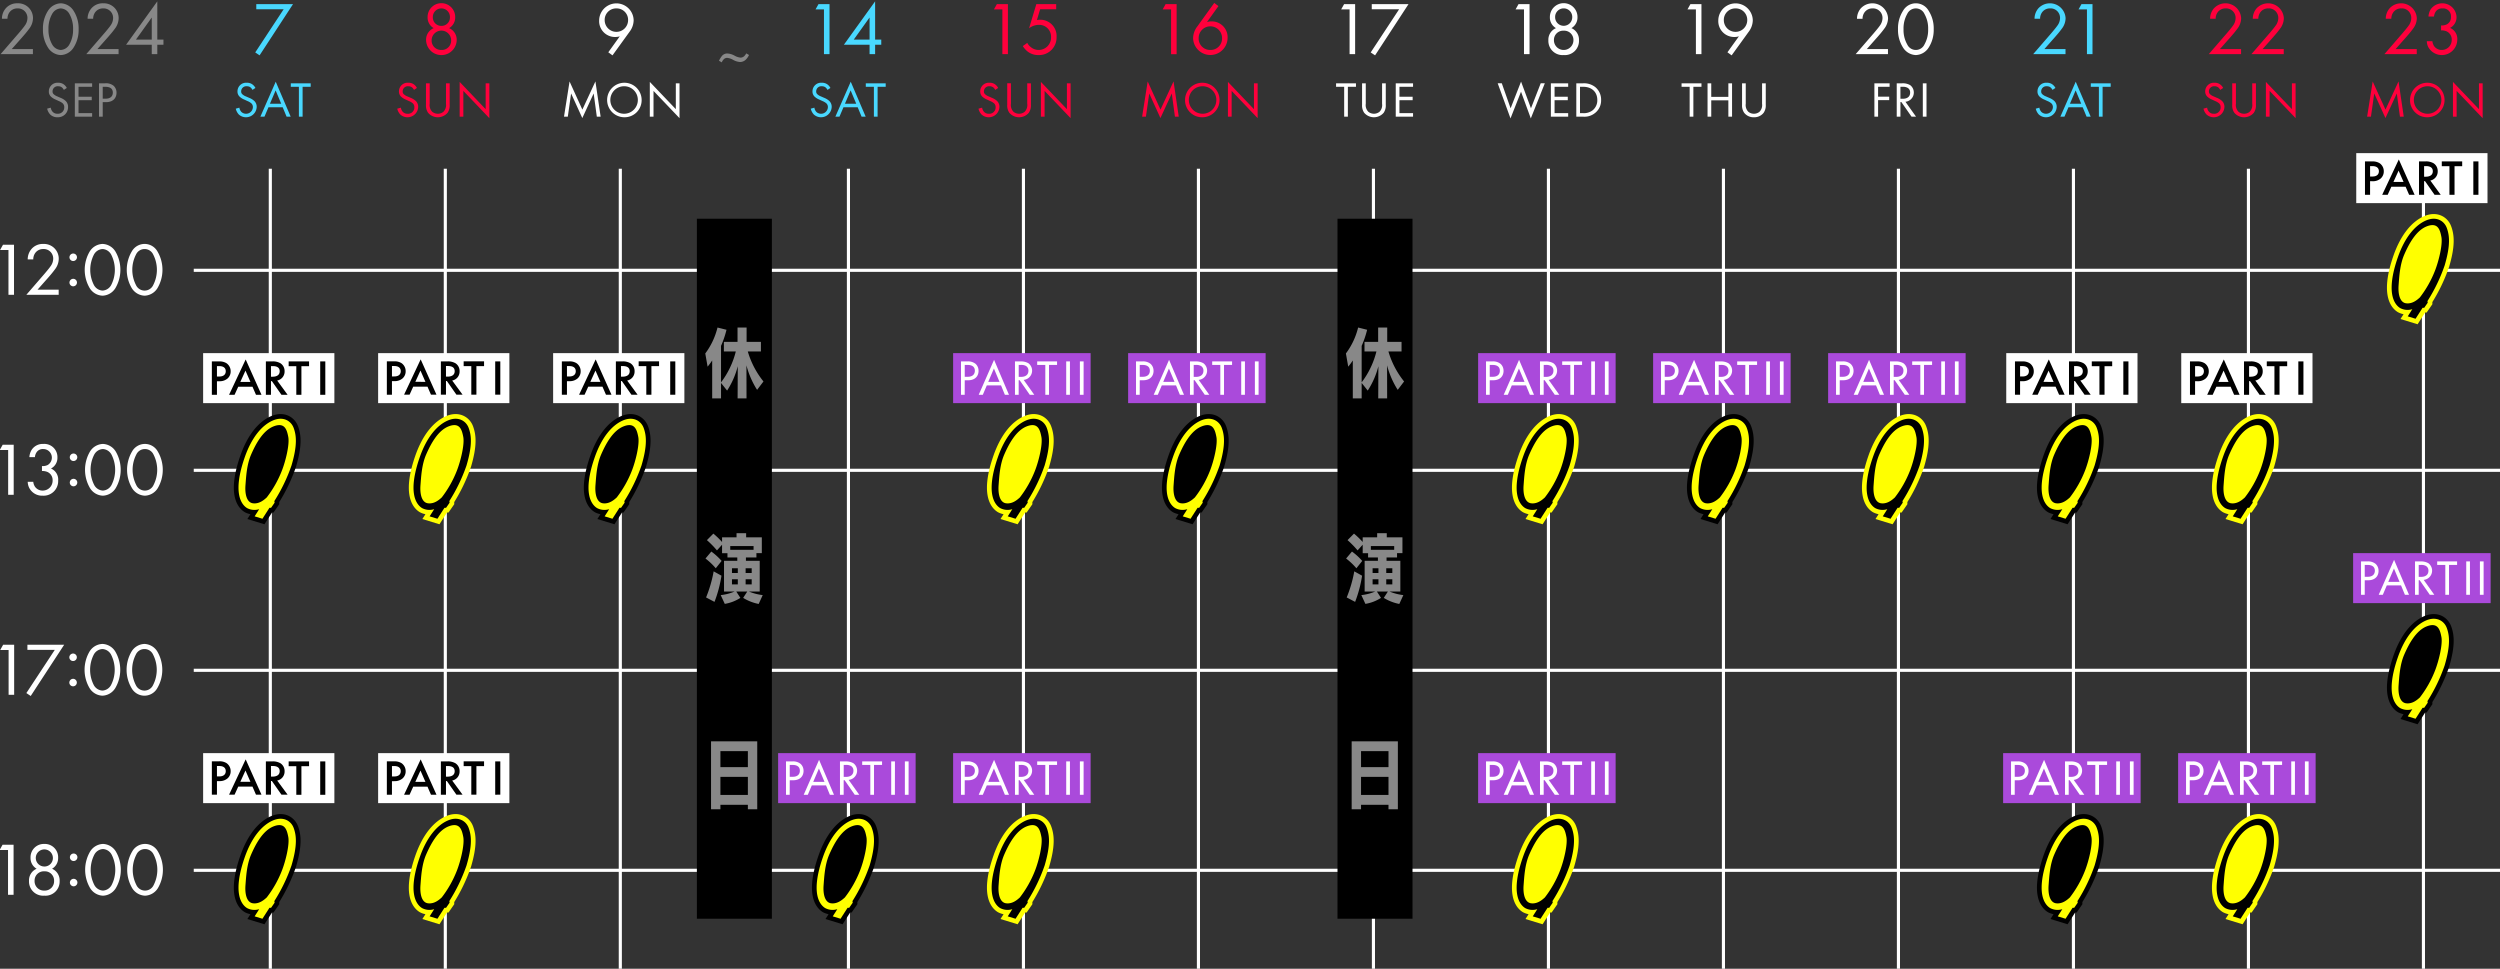
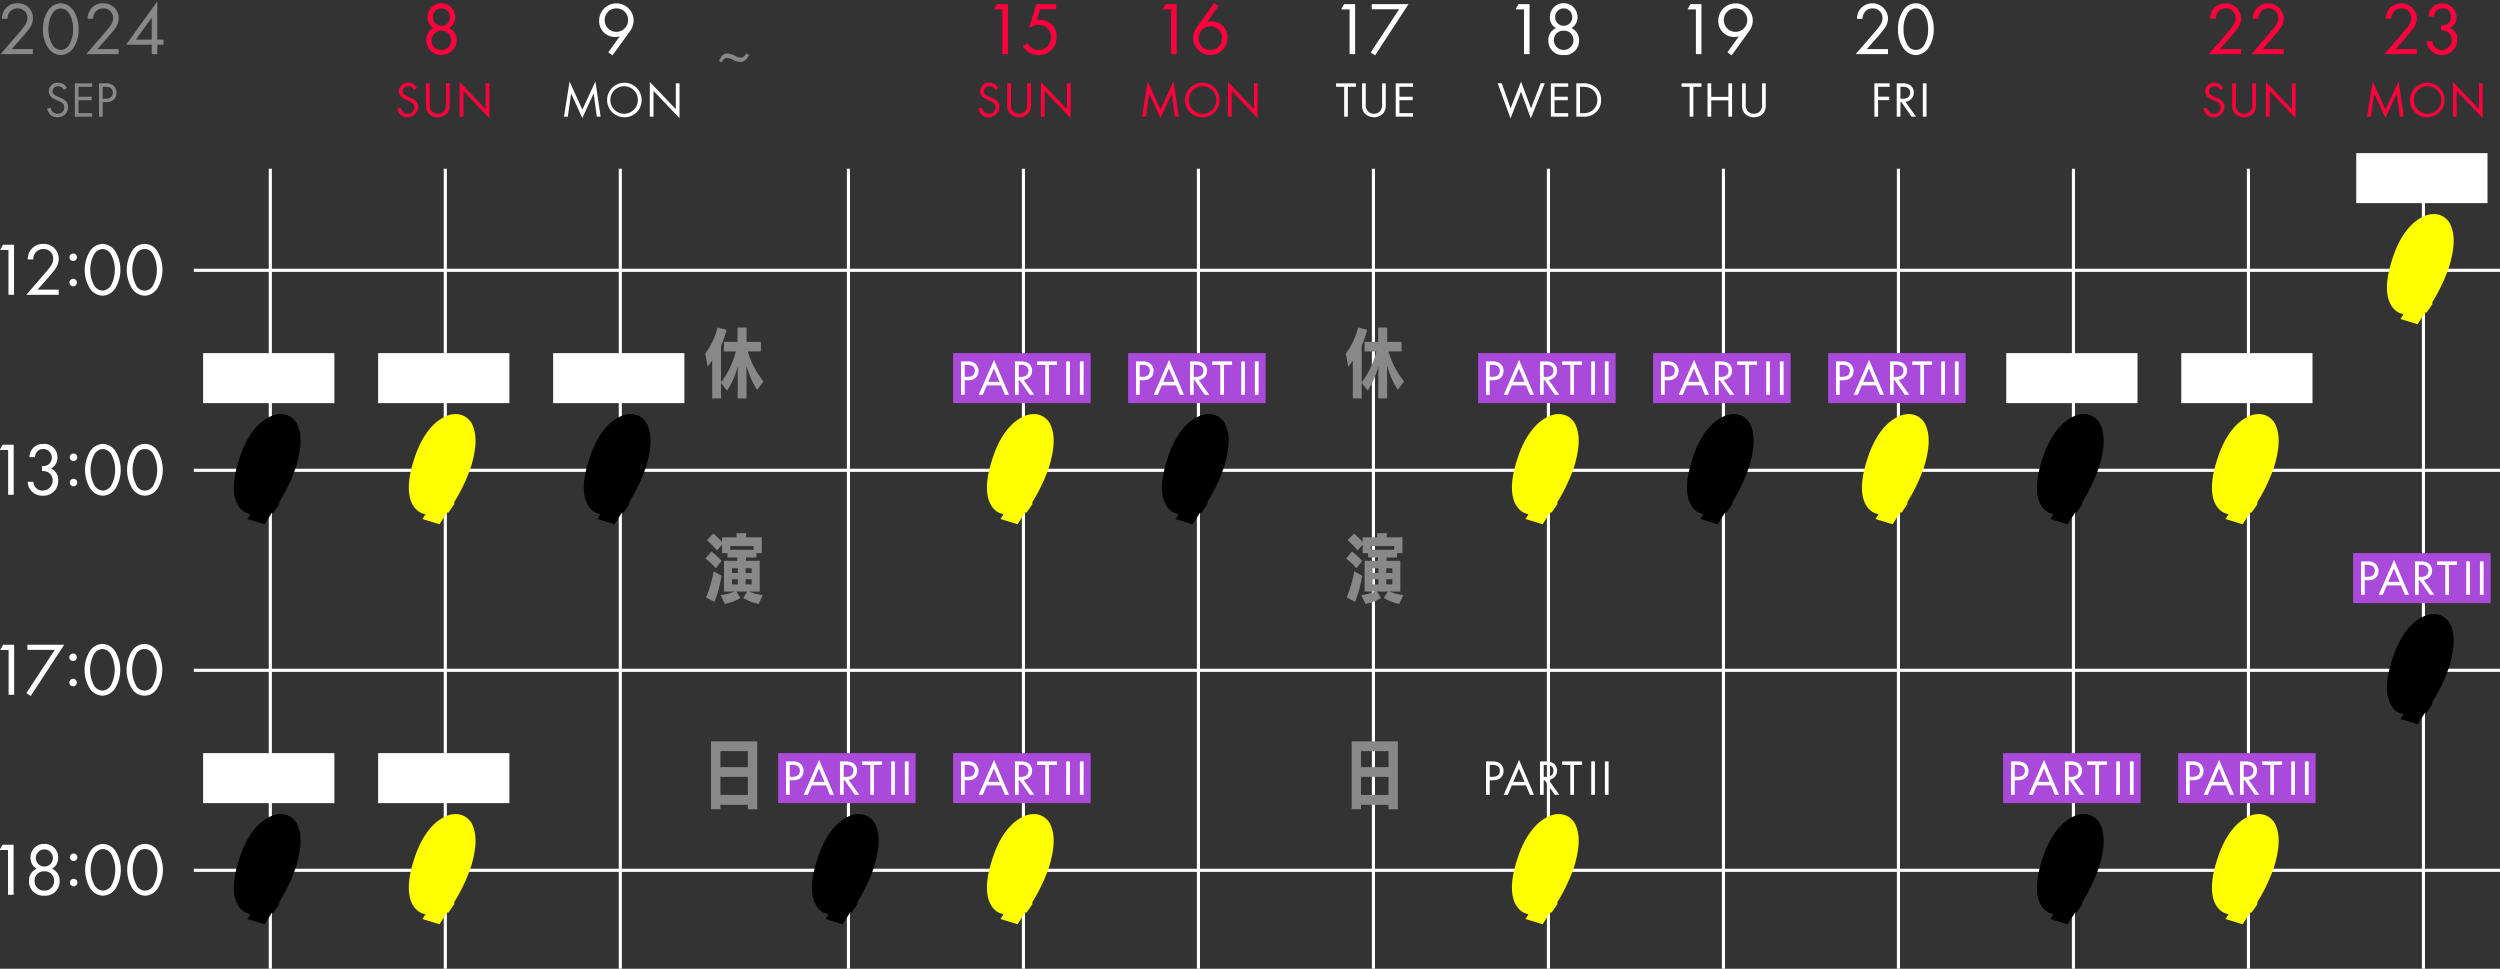
<svg xmlns="http://www.w3.org/2000/svg" id="table_all.svg" width="800" height="310" viewBox="0 0 800 310">
  <rect x="0" y="0" width="800" height="310" fill="#333333" stroke="none" />
  <defs>
    <style>
      .cls-1 {
        fill: #444;
        opacity: 0;
      }

      .cls-2 {
        fill: #fff;
      }

      .cls-10, .cls-2, .cls-3, .cls-4, .cls-5, .cls-6, .cls-7, .cls-8, .cls-9 {
        fill-rule: evenodd;
      }

      .cls-3 {
        stroke: #000;
      }

      .cls-3, .cls-4 {
        stroke-width: 3px;
      }

      .cls-10, .cls-4 {
        fill: #ff0;
      }

      .cls-4 {
        stroke: #ff0;
      }

      .cls-5 {
        fill: #ff003c;
      }

      .cls-6 {
        fill: #49d8ff;
      }

      .cls-8 {
        fill: #888;
      }

      .cls-9 {
        fill: #aa4adb;
      }
    </style>
  </defs>
  <rect id="base" class="cls-1" width="800" height="310" />
  <path id="wh" class="cls-2" d="M800,278v1H776v31h-1V279H720v31h-1V279H664v31h-1V279H608v31h-1V279H552v31h-1V279H496v31h-1V279H440v31h-1V279H384v31h-1V279H328v31h-1V279H272v31h-1V279H199v31h-1V279H143v31h-1V279H87v31H86V279H62v-1H86V257H65V241H86V215H62v-1H86V151H62v-1H86V129H65V113H86V87H62V86H86V54h1V86h55V54h1V86h55V54h1V86h72V54h1V86h55V54h1V86h55V54h1V86h55V54h1V86h55V54h1V86h55V54h1V86h55V54h1V86h55V54h1V86h55V54h1V86h55V65H754V49h42V65H776V86h24v1H776v63h24v1H776v63h24v1H776v63h24ZM142,129H121V113h21V87H87v26h20v16H87v21h55V129Zm0,22H87v63h55V151Zm0,106H121V241h21V215H87v26h20v16H87v21h55V257Zm56-128H177V113h21V87H143v26h20v16H143v21h55V129Zm0,22H143v63h55V151Zm0,64H143v26h20v16H143v21h55V215ZM271,87H199v26h20v16H199v21h72V87Zm0,64H199v63h72V151Zm0,64H199v63h72V215ZM327,87H272v63h55V87Zm0,64H272v63h55V151Zm0,64H272v63h55V215ZM383,87H328v63h55V87Zm0,64H328v63h55V151Zm0,64H328v63h55V215ZM439,87H384v63h55V87Zm0,64H384v63h55V151Zm0,64H384v63h55V215ZM495,87H440v63h55V87Zm0,64H440v63h55V151Zm0,64H440v63h55V215ZM551,87H496v63h55V87Zm0,64H496v63h55V151Zm0,64H496v63h55V215ZM607,87H552v63h55V87Zm0,64H552v63h55V151Zm0,64H552v63h55V215Zm56-86H642V113h21V87H608v63h55V129Zm0,22H608v63h55V151Zm0,64H608v63h55V215Zm56-86H698V113h21V87H664v26h20v16H664v21h55V129Zm0,22H664v63h55V151Zm0,64H664v63h55V215ZM775,87H720v26h20v16H720v21h55V87Zm0,64H720v63h55V151Zm0,64H720v63h55V215ZM615.3,37.332V26.656h1.184V37.332H615.3ZM613.069,17.62a5.054,5.054,0,0,1-4.1-2.4,10.4,10.4,0,0,1-1.608-5.881,10.4,10.4,0,0,1,1.608-5.881,4.71,4.71,0,0,1,8.209,0,10.4,10.4,0,0,1,1.608,5.881,10.4,10.4,0,0,1-1.608,5.881A5.052,5.052,0,0,1,613.069,17.62Zm2.76-13.153a3.033,3.033,0,0,0-5.521,0,9.341,9.341,0,0,0-1.176,4.872,9.341,9.341,0,0,0,1.176,4.872,3.033,3.033,0,0,0,5.521,0,9.341,9.341,0,0,0,1.176-4.872A9.341,9.341,0,0,0,615.829,4.467Zm-8.876,32.865V26.656h1.712a4.685,4.685,0,0,1,2.594.592,2.968,2.968,0,0,1-1.521,5.314l3.393,4.77h-1.44l-3.25-4.674h-0.3v4.674h-1.184Zm1.937-5.73c1.472,0,2.353-.7,2.353-1.953a1.662,1.662,0,0,0-.849-1.569,3.043,3.043,0,0,0-1.536-.3h-0.721V31.6h0.753Zm-7.9-.672h3.553v1.12h-3.553v5.282h-1.185V26.656h4.866v1.12h-3.681V30.93Zm-0.274-19L597.382,15.7h6.769v1.632H593.806l5.832-6.745c0.408-.48,1.488-1.752,1.872-2.328a4.126,4.126,0,0,0,.889-2.448,3.032,3.032,0,0,0-3.193-3.12,3.078,3.078,0,0,0-2.664,1.416,3.552,3.552,0,0,0-.528,1.9h-1.776a5.1,5.1,0,0,1,1.2-3.312,5.033,5.033,0,0,1,8.737,3.144A5.651,5.651,0,0,1,602.9,9.267C602.23,10.2,601.366,11.188,600.718,11.932ZM561.252,37.524a3.773,3.773,0,0,1-3.122-1.441,4.127,4.127,0,0,1-.672-2.561V26.656h1.185V33.2a3.042,3.042,0,0,0,.848,2.593,2.852,2.852,0,0,0,3.521,0,3.04,3.04,0,0,0,.849-2.593V26.656h1.184v6.867a4.127,4.127,0,0,1-.672,2.561A3.771,3.771,0,0,1,561.252,37.524Zm-7.127-19.808-1.345-.984,3.673-5.112a4.6,4.6,0,0,1-1.416.216,5.07,5.07,0,0,1-5.185-5.28,5.521,5.521,0,0,1,11.041-.048,6.266,6.266,0,0,1-1.32,3.672Zm1.248-15.025a3.664,3.664,0,0,0-3.745,3.816,3.745,3.745,0,0,0,7.489,0A3.663,3.663,0,0,0,555.373,2.691Zm-2.3,23.965h1.184V37.332h-1.184V32.114H547.6v5.218h-1.185V26.656H547.6v4.338h5.474V26.656Zm-11.2,10.676h-1.185V27.776H538.1v-1.12h6.371v1.12h-2.593v9.556ZM542.686,3H540l0.936-1.68h3.528V17.332h-1.776V3ZM506.577,37.332h-2.16V26.656h2.176a5.8,5.8,0,0,1,3.938,1.249,5.206,5.206,0,0,1,1.825,4.1,5.083,5.083,0,0,1-1.873,4.1A5.346,5.346,0,0,1,506.577,37.332Zm0.064-9.556H505.6v8.435h1.04a4.563,4.563,0,0,0,3.058-.96A4.086,4.086,0,0,0,511.139,32C511.139,29.441,509.347,27.776,506.641,27.776Zm-4.825,8.435v1.12h-5.539V26.656h5.539v1.12h-4.354v3.169h4.226v1.12h-4.226v4.146h4.354ZM500.38,17.62a4.534,4.534,0,0,1-4.9-4.7A4.04,4.04,0,0,1,497.908,9a3.908,3.908,0,0,1-1.945-3.5,4.417,4.417,0,1,1,8.833,0A3.91,3.91,0,0,1,502.852,9a4.04,4.04,0,0,1,2.424,3.912A4.533,4.533,0,0,1,500.38,17.62Zm2.736-12.1a2.738,2.738,0,1,0-5.472,0A2.736,2.736,0,1,0,503.116,5.523Zm-2.736,4.3a2.955,2.955,0,0,0-3.12,3.048,3.12,3.12,0,1,0,6.24,0A2.955,2.955,0,0,0,500.38,9.82ZM486.725,29.345l-3.362,8.548-4.1-11.237h1.312l2.817,8,3.346-8.548,3.169,8.548,3.121-8h1.313l-4.482,11.237ZM487.679,3h-2.688l0.936-1.68h3.528V17.332h-1.776V3ZM446.638,26.656h5.539v1.12h-4.354v3.169h4.225v1.12h-4.225v4.146h4.354v1.12h-5.539V26.656Zm-8.013-9.876,9.1-13.825h-8.761V1.323h11.761l-10.7,16.393ZM439.656,36.4a2.968,2.968,0,0,0,1.761-.608,3.042,3.042,0,0,0,.848-2.593V26.656h1.184v6.867a4.127,4.127,0,0,1-.672,2.561,4.1,4.1,0,0,1-6.242,0,4.121,4.121,0,0,1-.673-2.561V26.656h1.185V33.2A3.042,3.042,0,0,0,437.9,35.8,2.966,2.966,0,0,0,439.656,36.4Zm-8.338.928h-1.185V27.776H427.54v-1.12h6.371v1.12h-2.593v9.556ZM431.865,3h-2.688l0.936-1.68h3.528V17.332h-1.776V3ZM209.124,37.332h-1.185V26.208l8.324,8.723V26.656h1.184V37.812l-8.323-8.724v8.243Zm-9.354.192A5.522,5.522,0,1,1,205.324,32,5.45,5.45,0,0,1,199.77,37.524Zm0-9.924a4.4,4.4,0,1,0,4.338,4.4A4.356,4.356,0,0,0,199.77,27.6ZM196,17.716l-1.344-.984,3.673-5.112a4.6,4.6,0,0,1-1.417.216,5.069,5.069,0,0,1-5.184-5.28,5.521,5.521,0,0,1,11.041-.048,6.266,6.266,0,0,1-1.32,3.672Zm1.248-15.025A3.663,3.663,0,0,0,193.5,6.507a3.745,3.745,0,0,0,7.489,0A3.663,3.663,0,0,0,197.245,2.691ZM190.98,37.332l-1.008-7.427-3.634,7.875-3.585-7.875L181.7,37.332H180.48l1.777-11.269,4.1,9.012,4.178-9.028L192.2,37.332H190.98ZM46.411,286.62a5.053,5.053,0,0,1-4.1-2.4,11.556,11.556,0,0,1,0-11.761,4.71,4.71,0,0,1,8.209,0,11.555,11.555,0,0,1,0,11.761A5.053,5.053,0,0,1,46.411,286.62Zm2.76-13.153a3.033,3.033,0,0,0-5.52,0,10.681,10.681,0,0,0,0,9.745,3.033,3.033,0,0,0,5.52,0A10.681,10.681,0,0,0,49.171,273.467ZM46.37,158.62a5.053,5.053,0,0,1-4.1-2.4,11.556,11.556,0,0,1,0-11.761,4.71,4.71,0,0,1,8.209,0,11.555,11.555,0,0,1,0,11.761A5.053,5.053,0,0,1,46.37,158.62Zm2.76-13.153a3.033,3.033,0,0,0-5.52,0,10.681,10.681,0,0,0,0,9.745,3.033,3.033,0,0,0,5.52,0A10.681,10.681,0,0,0,49.131,145.467Zm-2.905,60.592a5.053,5.053,0,0,1,4.1,2.4,11.556,11.556,0,0,1,0,11.761,4.71,4.71,0,0,1-8.209,0,11.555,11.555,0,0,1,0-11.761A5.053,5.053,0,0,1,46.225,206.059Zm-2.76,13.153a3.033,3.033,0,0,0,5.52,0,10.681,10.681,0,0,0,0-9.745,3.033,3.033,0,0,0-5.52,0A10.681,10.681,0,0,0,43.465,219.212ZM46.272,94.62a5.053,5.053,0,0,1-4.1-2.4,11.556,11.556,0,0,1,0-11.761,4.709,4.709,0,0,1,8.209,0,11.556,11.556,0,0,1,0,11.761A5.053,5.053,0,0,1,46.272,94.62Zm2.76-13.153a3.033,3.033,0,0,0-5.52,0,10.681,10.681,0,0,0,0,9.745,3.033,3.033,0,0,0,5.52,0A10.681,10.681,0,0,0,49.032,81.467ZM32.957,286.62a5.053,5.053,0,0,1-4.1-2.4,11.556,11.556,0,0,1,0-11.761,5.053,5.053,0,0,1,4.1-2.4,5.053,5.053,0,0,1,4.1,2.4,11.555,11.555,0,0,1,0,11.761A5.053,5.053,0,0,1,32.957,286.62Zm2.76-13.153a3.341,3.341,0,0,0-2.76-1.776,3.342,3.342,0,0,0-2.76,1.776,10.681,10.681,0,0,0,0,9.745,3.342,3.342,0,0,0,2.76,1.776,3.341,3.341,0,0,0,2.76-1.776A10.681,10.681,0,0,0,35.717,273.467Zm-2.8-114.847a5.053,5.053,0,0,1-4.1-2.4,11.556,11.556,0,0,1,0-11.761,5.053,5.053,0,0,1,4.1-2.4,5.053,5.053,0,0,1,4.1,2.4,11.555,11.555,0,0,1,0,11.761A5.053,5.053,0,0,1,32.916,158.62Zm2.76-13.153a3.342,3.342,0,0,0-2.76-1.776,3.342,3.342,0,0,0-2.76,1.776,10.681,10.681,0,0,0,0,9.745,3.342,3.342,0,0,0,2.76,1.776,3.342,3.342,0,0,0,2.76-1.776A10.681,10.681,0,0,0,35.676,145.467Zm-2.905,60.592a5.053,5.053,0,0,1,4.1,2.4,11.556,11.556,0,0,1,0,11.761,5.053,5.053,0,0,1-4.1,2.4,5.053,5.053,0,0,1-4.1-2.4,11.555,11.555,0,0,1,0-11.761A5.053,5.053,0,0,1,32.771,206.059Zm-2.76,13.153a3.342,3.342,0,0,0,2.76,1.776,3.342,3.342,0,0,0,2.76-1.776,10.681,10.681,0,0,0,0-9.745,3.342,3.342,0,0,0-2.76-1.776,3.342,3.342,0,0,0-2.76,1.776A10.681,10.681,0,0,0,30.011,219.212ZM32.817,94.62a5.053,5.053,0,0,1-4.1-2.4,11.556,11.556,0,0,1,0-11.761,5.052,5.052,0,0,1,4.1-2.4,5.052,5.052,0,0,1,4.1,2.4,11.556,11.556,0,0,1,0,11.761A5.053,5.053,0,0,1,32.817,94.62Zm2.76-13.153a3.342,3.342,0,0,0-2.76-1.776,3.342,3.342,0,0,0-2.76,1.776,10.681,10.681,0,0,0,0,9.745,3.342,3.342,0,0,0,2.76,1.776,3.342,3.342,0,0,0,2.76-1.776A10.681,10.681,0,0,0,35.578,81.467ZM23.572,283.62a1.2,1.2,0,1,1,1.2-1.2A1.219,1.219,0,0,1,23.572,283.62Zm0-8.089a1.2,1.2,0,1,1,1.2-1.2A1.219,1.219,0,0,1,23.572,275.531ZM23.532,155.62a1.2,1.2,0,1,1,1.2-1.2A1.219,1.219,0,0,1,23.532,155.62Zm0-8.089a1.2,1.2,0,1,1,1.2-1.2A1.219,1.219,0,0,1,23.532,147.531Zm-0.1-55.911a1.2,1.2,0,1,1,1.2-1.2A1.219,1.219,0,0,1,23.433,91.62Zm0-8.089a1.2,1.2,0,1,1,1.2-1.2A1.219,1.219,0,0,1,23.433,83.532ZM23.386,217.22a1.2,1.2,0,1,1-1.2,1.2A1.219,1.219,0,0,1,23.386,217.22Zm0-8.089a1.2,1.2,0,1,1-1.2,1.2A1.219,1.219,0,0,1,23.386,209.131ZM8.434,221.78l9.1-13.825H8.77v-1.632H20.531l-10.7,16.393Zm5.258-63.16a4.623,4.623,0,0,1-4.464-2.76,4.7,4.7,0,0,1-.36-1.68h1.776a3.592,3.592,0,0,0,.576,1.608,2.962,2.962,0,0,0,2.472,1.2,3.176,3.176,0,0,0,3.144-3.24,2.842,2.842,0,0,0-1.584-2.688,4.126,4.126,0,0,0-1.824-.336v-1.585a3.55,3.55,0,0,0,1.824-.336,2.749,2.749,0,0,0-1.392-5.112,2.43,2.43,0,0,0-2.064.912,3.2,3.2,0,0,0-.624,1.68H9.4a4.952,4.952,0,0,1,.744-2.352,4.217,4.217,0,0,1,3.72-1.872,4.205,4.205,0,0,1,4.512,4.32,3.829,3.829,0,0,1-2.064,3.552,3.817,3.817,0,0,1,2.3,3.865A4.661,4.661,0,0,1,13.692,158.62Zm1.654-69.688L12.009,92.7h6.769v1.632H8.433l5.833-6.745c0.408-.48,1.488-1.752,1.872-2.328a4.123,4.123,0,0,0,.888-2.448,3.032,3.032,0,0,0-3.192-3.12,3.078,3.078,0,0,0-2.664,1.416,3.553,3.553,0,0,0-.528,1.9H8.865a5.1,5.1,0,0,1,1.2-3.312,4.745,4.745,0,0,1,3.792-1.632A4.726,4.726,0,0,1,18.8,82.835a5.651,5.651,0,0,1-1.272,3.432C16.858,87.2,15.994,88.188,15.346,88.932ZM2.754,208H0.066L1,206.323H4.53v16.009H2.754V208Zm1.631-65.68v16.009H2.609V144H-0.08l0.936-1.68H4.385ZM2.707,80H0.019l0.936-1.68H4.483V94.332H2.707V80Zm1.637,190.32v16.009H2.568V272H-0.12l0.936-1.68H4.344ZM9.772,274.5a4.26,4.26,0,0,1,4.416-4.44,4.26,4.26,0,0,1,4.416,4.44,3.909,3.909,0,0,1-1.944,3.5,4.042,4.042,0,0,1,2.424,3.913,4.533,4.533,0,0,1-4.9,4.7,4.533,4.533,0,0,1-4.9-4.7A4.042,4.042,0,0,1,11.717,278,3.909,3.909,0,0,1,9.772,274.5Zm7.153,0.024a2.736,2.736,0,1,0-2.736,2.76A2.7,2.7,0,0,0,16.925,274.523Zm-5.857,7.345a2.986,2.986,0,0,0,3.12,3.12,2.986,2.986,0,0,0,3.12-3.12,2.956,2.956,0,0,0-3.12-3.048A2.956,2.956,0,0,0,11.068,281.868Z" />
  <path id="bk2" class="cls-3" d="M782.283,212.952a54.2,54.2,0,0,1-5.513,11.422l0.086,0.256v0.256l-1.12,1.619h-0.517L772.98,230l-2.5-.767,1.464-2.3a5.028,5.028,0,0,1-3.876-.341c-1.938-1.184-4.647-5.035-.776-16.195,2.327-6.707,5.7-10.41,9.045-11.849s5.822,0.176,6.633,2.387C783.85,203.328,784.2,206.438,782.283,212.952Zm-112,64a54.2,54.2,0,0,1-5.513,11.422l0.086,0.256v0.256l-1.12,1.619h-0.517L660.98,294l-2.5-.767,1.464-2.3a5.028,5.028,0,0,1-3.876-.341c-1.938-1.184-4.647-5.035-.776-16.195,2.327-6.707,5.7-10.41,9.045-11.849s5.822,0.176,6.633,2.387C671.85,267.328,672.2,270.438,670.283,276.952Zm0-128a54.2,54.2,0,0,1-5.513,11.422l0.086,0.256v0.256l-1.12,1.619h-0.517L660.98,166l-2.5-.767,1.464-2.3a5.028,5.028,0,0,1-3.876-.341c-1.938-1.184-4.647-5.035-.776-16.195,2.327-6.707,5.7-10.41,9.045-11.849s5.822,0.176,6.633,2.387C671.85,139.328,672.2,142.438,670.283,148.952Zm-112,0a54.2,54.2,0,0,1-5.513,11.422l0.086,0.256v0.256l-1.12,1.619h-0.517L548.98,166l-2.5-.767,1.464-2.3a5.028,5.028,0,0,1-3.876-.341c-1.938-1.184-4.647-5.035-.776-16.195,2.327-6.707,5.7-10.41,9.045-11.849s5.822,0.176,6.633,2.387C559.85,139.328,560.2,142.438,558.283,148.952Zm-280,128a54.2,54.2,0,0,1-5.513,11.422l0.086,0.256v0.256l-1.12,1.619h-0.517L268.98,294l-2.5-.767,1.464-2.3a5.028,5.028,0,0,1-3.876-.341c-1.938-1.184-4.647-5.035-.776-16.195,2.327-6.707,5.7-10.41,9.045-11.849s5.822,0.176,6.633,2.387C279.85,267.328,280.2,270.438,278.283,276.952Zm112-128a54.2,54.2,0,0,1-5.513,11.422l0.086,0.256v0.256l-1.12,1.619h-0.517L380.98,166l-2.5-.767,1.464-2.3a5.028,5.028,0,0,1-3.876-.341c-1.938-1.184-4.647-5.035-.776-16.195,2.327-6.707,5.7-10.41,9.045-11.849s5.822,0.176,6.633,2.387C391.85,139.328,392.2,142.438,390.283,148.952Zm-185,0a54.2,54.2,0,0,1-5.513,11.422l0.086,0.256v0.256l-1.12,1.619h-0.517L195.98,166l-2.5-.767,1.464-2.3a5.028,5.028,0,0,1-3.876-.341c-1.938-1.184-4.647-5.035-.776-16.195,2.327-6.707,5.7-10.41,9.045-11.849s5.822,0.176,6.633,2.387C206.85,139.328,207.2,142.438,205.283,148.952Zm-112,128a54.147,54.147,0,0,1-5.513,11.422l0.086,0.256v0.256l-1.12,1.619H86.219L83.98,294l-2.5-.767,1.464-2.3a5.028,5.028,0,0,1-3.876-.341c-1.938-1.184-4.647-5.035-.775-16.195,2.327-6.707,5.7-10.41,9.045-11.849s5.822,0.176,6.633,2.387C94.85,267.328,95.2,270.438,93.283,276.952Zm0-128a54.147,54.147,0,0,1-5.513,11.422l0.086,0.256v0.256l-1.12,1.619H86.219L83.98,166l-2.5-.767,1.464-2.3a5.028,5.028,0,0,1-3.876-.341c-1.938-1.184-4.647-5.035-.775-16.195,2.327-6.707,5.7-10.41,9.045-11.849s5.822,0.176,6.633,2.387C94.85,139.328,95.2,142.438,93.283,148.952Z" />
  <path id="ye2" class="cls-4" d="M782.283,84.952a54.193,54.193,0,0,1-5.513,11.422l0.086,0.256v0.256l-1.12,1.62h-0.517L772.98,102l-2.5-.767,1.464-2.3a5.028,5.028,0,0,1-3.876-.341c-1.938-1.184-4.647-5.036-.776-16.2,2.327-6.706,5.7-10.409,9.045-11.848s5.822,0.176,6.633,2.387C783.85,75.328,784.2,78.438,782.283,84.952Zm-56,192a54.2,54.2,0,0,1-5.513,11.422l0.086,0.256v0.256l-1.12,1.619h-0.517L716.98,294l-2.5-.767,1.464-2.3a5.028,5.028,0,0,1-3.876-.341c-1.938-1.184-4.647-5.035-.776-16.195,2.327-6.707,5.7-10.41,9.045-11.849s5.822,0.176,6.633,2.387C727.85,267.328,728.2,270.438,726.283,276.952Zm0-128a54.2,54.2,0,0,1-5.513,11.422l0.086,0.256v0.256l-1.12,1.619h-0.517L716.98,166l-2.5-.767,1.464-2.3a5.028,5.028,0,0,1-3.876-.341c-1.938-1.184-4.647-5.035-.776-16.195,2.327-6.707,5.7-10.41,9.045-11.849s5.822,0.176,6.633,2.387C727.85,139.328,728.2,142.438,726.283,148.952Zm-112,0a54.2,54.2,0,0,1-5.513,11.422l0.086,0.256v0.256l-1.12,1.619h-0.517L604.98,166l-2.5-.767,1.464-2.3a5.028,5.028,0,0,1-3.876-.341c-1.938-1.184-4.647-5.035-.776-16.195,2.327-6.707,5.7-10.41,9.045-11.849s5.822,0.176,6.633,2.387C615.85,139.328,616.2,142.438,614.283,148.952Zm-112,128a54.2,54.2,0,0,1-5.513,11.422l0.086,0.256v0.256l-1.12,1.619h-0.517L492.98,294l-2.5-.767,1.464-2.3a5.028,5.028,0,0,1-3.876-.341c-1.938-1.184-4.647-5.035-.776-16.195,2.327-6.707,5.7-10.41,9.045-11.849s5.822,0.176,6.633,2.387C503.85,267.328,504.2,270.438,502.283,276.952Zm0-128a54.2,54.2,0,0,1-5.513,11.422l0.086,0.256v0.256l-1.12,1.619h-0.517L492.98,166l-2.5-.767,1.464-2.3a5.028,5.028,0,0,1-3.876-.341c-1.938-1.184-4.647-5.035-.776-16.195,2.327-6.707,5.7-10.41,9.045-11.849s5.822,0.176,6.633,2.387C503.85,139.328,504.2,142.438,502.283,148.952Zm-168,128a54.2,54.2,0,0,1-5.513,11.422l0.086,0.256v0.256l-1.12,1.619h-0.517L324.98,294l-2.5-.767,1.464-2.3a5.028,5.028,0,0,1-3.876-.341c-1.938-1.184-4.647-5.035-.776-16.195,2.327-6.707,5.7-10.41,9.045-11.849s5.822,0.176,6.633,2.387C335.85,267.328,336.2,270.438,334.283,276.952Zm0-128a54.2,54.2,0,0,1-5.513,11.422l0.086,0.256v0.256l-1.12,1.619h-0.517L324.98,166l-2.5-.767,1.464-2.3a5.028,5.028,0,0,1-3.876-.341c-1.938-1.184-4.647-5.035-.776-16.195,2.327-6.707,5.7-10.41,9.045-11.849s5.822,0.176,6.633,2.387C335.85,139.328,336.2,142.438,334.283,148.952Zm-185,128a54.2,54.2,0,0,1-5.513,11.422l0.086,0.256v0.256l-1.12,1.619h-0.517L139.98,294l-2.5-.767,1.464-2.3a5.028,5.028,0,0,1-3.876-.341c-1.938-1.184-4.647-5.035-.776-16.195,2.327-6.707,5.7-10.41,9.045-11.849s5.822,0.176,6.633,2.387C150.85,267.328,151.2,270.438,149.283,276.952Zm0-128a54.2,54.2,0,0,1-5.513,11.422l0.086,0.256v0.256l-1.12,1.619h-0.517L139.98,166l-2.5-.767,1.464-2.3a5.028,5.028,0,0,1-3.876-.341c-1.938-1.184-4.647-5.035-.776-16.195,2.327-6.707,5.7-10.41,9.045-11.849s5.822,0.176,6.633,2.387C150.85,139.328,151.2,142.438,149.283,148.952Z" />
  <path id="re" class="cls-5" d="M758.7,37.332l1.057-7.427,3.585,7.875,3.634-7.875,1.008,7.427H769.2l-1.665-11.285-4.178,9.028-4.1-9.012L757.48,37.332H758.7Zm18.074,0.192A5.522,5.522,0,1,0,771.216,32,5.45,5.45,0,0,0,776.77,37.524Zm0-9.924a4.4,4.4,0,1,1-4.338,4.4A4.356,4.356,0,0,1,776.77,27.6Zm9.354,9.732V29.089l8.323,8.724V26.656h-1.184v8.275l-8.324-8.723V37.332h1.185Zm-12.766-20V15.7H766.59l3.336-3.768c0.648-.744,1.512-1.728,2.184-2.664a5.651,5.651,0,0,0,1.272-3.432,5.033,5.033,0,0,0-8.737-3.144A5.1,5.1,0,0,0,763.445,6h1.776a3.543,3.543,0,0,1,.529-1.9,3.078,3.078,0,0,1,2.664-1.416,3.032,3.032,0,0,1,3.192,3.12,4.124,4.124,0,0,1-.888,2.448c-0.384.576-1.464,1.848-1.872,2.328l-5.833,6.745h10.345Zm5.527-12.049a3.206,3.206,0,0,1,.624-1.68,2.429,2.429,0,0,1,2.064-.912,2.527,2.527,0,0,1,2.736,2.736A2.538,2.538,0,0,1,782.965,7.8a3.549,3.549,0,0,1-1.824.336V9.724a4.125,4.125,0,0,1,1.824.336,2.843,2.843,0,0,1,1.584,2.688,3.176,3.176,0,0,1-3.144,3.24,2.962,2.962,0,0,1-2.472-1.2,3.593,3.593,0,0,1-.576-1.608h-1.776a4.7,4.7,0,0,0,.36,1.68,4.948,4.948,0,0,0,9.384-2.064,3.815,3.815,0,0,0-2.3-3.864,3.829,3.829,0,0,0,2.064-3.552,4.556,4.556,0,0,0-8.232-2.448,4.953,4.953,0,0,0-.744,2.352h1.776ZM711.414,28.145a3.229,3.229,0,0,0-1.04-1.184,2.9,2.9,0,0,0-1.713-.48,2.758,2.758,0,0,0-2.993,2.753,2.217,2.217,0,0,0,.736,1.745,4.716,4.716,0,0,0,1.425.88l0.96,0.448a4.679,4.679,0,0,1,1.281.736,1.593,1.593,0,0,1,.528,1.249,2.021,2.021,0,0,1-2.145,2.113,2.042,2.042,0,0,1-1.537-.592,2.521,2.521,0,0,1-.64-1.361l-1.152.32a3.871,3.871,0,0,0,.992,1.889,3.426,3.426,0,0,0,5.7-2.417,2.57,2.57,0,0,0-.768-1.937A5.19,5.19,0,0,0,709.4,31.3l-1.024-.448a3.5,3.5,0,0,1-1.121-.672,1.12,1.12,0,0,1-.4-0.928,1.638,1.638,0,0,1,1.793-1.649,1.919,1.919,0,0,1,1.2.368,2.561,2.561,0,0,1,.625.8Zm4.081-1.489h-1.184v6.867a4.127,4.127,0,0,0,.672,2.561,4.1,4.1,0,0,0,6.243,0,4.127,4.127,0,0,0,.672-2.561V26.656h-1.184V33.2a3.04,3.04,0,0,1-.849,2.593,2.852,2.852,0,0,1-3.521,0A3.04,3.04,0,0,1,715.5,33.2V26.656Zm10.776,10.676V29.089l8.324,8.724V26.656H733.41v8.275l-8.323-8.723V37.332h1.184Zm-9.126-20V15.7h-6.769l3.337-3.768c0.648-.744,1.512-1.728,2.184-2.664a5.651,5.651,0,0,0,1.272-3.432,5.033,5.033,0,0,0-8.737-3.144A5.1,5.1,0,0,0,707.232,6h1.776a3.552,3.552,0,0,1,.528-1.9A3.078,3.078,0,0,1,712.2,2.691a3.032,3.032,0,0,1,3.193,3.12,4.124,4.124,0,0,1-.888,2.448c-0.384.576-1.465,1.848-1.873,2.328L706.8,17.332h10.345Zm13.658,0V15.7h-6.768l3.336-3.768c0.648-.744,1.512-1.728,2.184-2.664a5.651,5.651,0,0,0,1.272-3.432,5.033,5.033,0,0,0-8.737-3.144A5.1,5.1,0,0,0,720.89,6h1.776a3.552,3.552,0,0,1,.529-1.9,3.078,3.078,0,0,1,2.664-1.416,3.032,3.032,0,0,1,3.192,3.12,4.124,4.124,0,0,1-.888,2.448c-0.384.576-1.464,1.848-1.872,2.328l-5.833,6.745H730.8Zm-364.107,20,1.057-7.427,3.585,7.875,3.634-7.875,1.008,7.427H377.2l-1.665-11.285-4.178,9.028-4.1-9.012L365.48,37.332H366.7Zm18.074,0.192A5.522,5.522,0,1,0,379.216,32,5.45,5.45,0,0,0,384.77,37.524Zm0-9.924a4.4,4.4,0,1,1-4.338,4.4A4.356,4.356,0,0,1,384.77,27.6Zm9.354,9.732V29.089l8.323,8.724V26.656h-1.184v8.275l-8.324-8.723V37.332h1.185Zm-19.379-20h1.776V1.323h-3.528L372.057,3h2.688V17.332ZM388.562,0.939L383.114,8.5a6.31,6.31,0,0,0-1.321,3.672,5.521,5.521,0,0,0,11.041-.048,5.069,5.069,0,0,0-5.184-5.28,4.6,4.6,0,0,0-1.416.216l3.672-5.112Zm-1.248,15.049a3.663,3.663,0,0,1-3.744-3.816,3.744,3.744,0,0,1,7.488,0A3.664,3.664,0,0,1,387.314,15.988Zm-67.9,12.156a3.229,3.229,0,0,0-1.04-1.184,2.9,2.9,0,0,0-1.713-.48,2.758,2.758,0,0,0-2.993,2.753,2.217,2.217,0,0,0,.736,1.745,4.716,4.716,0,0,0,1.425.88l0.96,0.448a4.679,4.679,0,0,1,1.281.736,1.593,1.593,0,0,1,.528,1.249,2.021,2.021,0,0,1-2.145,2.113,2.042,2.042,0,0,1-1.537-.592,2.521,2.521,0,0,1-.64-1.361l-1.152.32a3.871,3.871,0,0,0,.992,1.889,3.426,3.426,0,0,0,5.7-2.417,2.57,2.57,0,0,0-.768-1.937A5.19,5.19,0,0,0,317.4,31.3l-1.024-.448a3.5,3.5,0,0,1-1.121-.672,1.12,1.12,0,0,1-.4-0.928,1.638,1.638,0,0,1,1.793-1.649,1.919,1.919,0,0,1,1.2.368,2.561,2.561,0,0,1,.625.8Zm4.081-1.489h-1.184v6.867a4.127,4.127,0,0,0,.672,2.561,4.1,4.1,0,0,0,6.243,0,4.127,4.127,0,0,0,.672-2.561V26.656h-1.184V33.2a3.04,3.04,0,0,1-.849,2.593,2.852,2.852,0,0,1-3.521,0A3.04,3.04,0,0,1,323.5,33.2V26.656Zm10.776,10.676V29.089l8.324,8.724V26.656H341.41v8.275l-8.323-8.723V37.332h1.184Zm-13.516-20h1.776V1.323H319L318.066,3h2.689V17.332Zm17.23-16.009h-6.361L329.3,9.051a5.226,5.226,0,0,1,3.1-1.1,3.8,3.8,0,0,1,3.937,3.936,3.978,3.978,0,0,1-3.937,4.1,3.928,3.928,0,0,1-2.592-.96,3.724,3.724,0,0,1-1.08-1.3L327.3,14.74a6.662,6.662,0,0,0,1.392,1.632,5.426,5.426,0,0,0,3.576,1.248,5.6,5.6,0,0,0,5.833-5.76,5.2,5.2,0,0,0-5.281-5.544,4.358,4.358,0,0,0-1.008.1l1.032-3.456h5.137V1.323ZM133.414,28.145a3.229,3.229,0,0,0-1.04-1.184,2.9,2.9,0,0,0-1.713-.48,2.758,2.758,0,0,0-2.993,2.753,2.217,2.217,0,0,0,.736,1.745,4.716,4.716,0,0,0,1.425.88l0.96,0.448a4.679,4.679,0,0,1,1.281.736,1.593,1.593,0,0,1,.528,1.249,2.021,2.021,0,0,1-2.145,2.113,2.042,2.042,0,0,1-1.537-.592,2.521,2.521,0,0,1-.64-1.361l-1.152.32a3.871,3.871,0,0,0,.992,1.889,3.426,3.426,0,0,0,5.7-2.417,2.57,2.57,0,0,0-.768-1.937A5.19,5.19,0,0,0,131.4,31.3l-1.024-.448a3.5,3.5,0,0,1-1.121-.672,1.12,1.12,0,0,1-.4-0.928,1.638,1.638,0,0,1,1.793-1.649,1.919,1.919,0,0,1,1.2.368,2.561,2.561,0,0,1,.625.8Zm4.081-1.489h-1.184v6.867a4.127,4.127,0,0,0,.672,2.561,4.1,4.1,0,0,0,6.243,0,4.127,4.127,0,0,0,.672-2.561V26.656h-1.184V33.2a3.04,3.04,0,0,1-.849,2.593,2.852,2.852,0,0,1-3.521,0A3.04,3.04,0,0,1,137.5,33.2V26.656Zm10.776,10.676V29.089l8.324,8.724V26.656H155.41v8.275l-8.323-8.723V37.332h1.184ZM143.718,9a3.91,3.91,0,0,0,1.944-3.5,4.417,4.417,0,1,0-8.833,0A3.91,3.91,0,0,0,138.773,9a4.04,4.04,0,0,0-2.424,3.912,4.9,4.9,0,0,0,9.793,0A4.04,4.04,0,0,0,143.718,9Zm-2.473-.72a2.682,2.682,0,0,1-2.736-2.76,2.738,2.738,0,1,1,5.473,0A2.682,2.682,0,0,1,141.245,8.283Zm0,7.7a2.986,2.986,0,0,1-3.12-3.12,3.121,3.121,0,0,1,6.241,0A2.987,2.987,0,0,1,141.245,15.988Z" />
-   <path id="bl" class="cls-6" d="M657.736,28.145A3.222,3.222,0,0,0,656.7,26.96a2.89,2.89,0,0,0-1.712-.48,2.758,2.758,0,0,0-2.993,2.753,2.217,2.217,0,0,0,.736,1.745,4.725,4.725,0,0,0,1.424.88l0.961,0.448a4.656,4.656,0,0,1,1.28.736,1.594,1.594,0,0,1,.529,1.249,2.187,2.187,0,0,1-3.682,1.521,2.521,2.521,0,0,1-.64-1.361l-1.153.32a3.864,3.864,0,0,0,.993,1.889,3.426,3.426,0,0,0,5.7-2.417,2.57,2.57,0,0,0-.768-1.937,5.19,5.19,0,0,0-1.649-1.008L654.7,30.85a3.479,3.479,0,0,1-1.121-.672,1.12,1.12,0,0,1-.4-0.928,1.638,1.638,0,0,1,1.793-1.649,1.919,1.919,0,0,1,1.2.368,2.573,2.573,0,0,1,.624.8Zm9.97,9.188h1.313l-4.786-11.189-4.914,11.189h1.312l1.281-3.009h4.546Zm-5.33-4.13,1.825-4.274,1.792,4.274h-3.617Zm13.048-5.426v-1.12h-6.371v1.12h2.593v9.556h1.185V27.776h2.593Zm-14.46-10.444V15.7H654.2l3.336-3.768c0.648-.744,1.512-1.728,2.184-2.664a5.651,5.651,0,0,0,1.272-3.432,5.032,5.032,0,0,0-8.736-3.144A5.1,5.1,0,0,0,651.052,6h1.776a3.552,3.552,0,0,1,.528-1.9,3.078,3.078,0,0,1,2.664-1.416,3.032,3.032,0,0,1,3.192,3.12,4.124,4.124,0,0,1-.888,2.448c-0.384.576-1.464,1.848-1.872,2.328l-5.833,6.745h10.345Zm6.859,0H669.6V1.323h-3.528L665.135,3h2.688V17.332ZM265.736,28.145A3.222,3.222,0,0,0,264.7,26.96a2.89,2.89,0,0,0-1.712-.48,2.758,2.758,0,0,0-2.993,2.753,2.217,2.217,0,0,0,.736,1.745,4.725,4.725,0,0,0,1.424.88l0.961,0.448a4.656,4.656,0,0,1,1.28.736,1.594,1.594,0,0,1,.529,1.249,2.187,2.187,0,0,1-3.682,1.521,2.521,2.521,0,0,1-.64-1.361l-1.153.32a3.864,3.864,0,0,0,.993,1.889,3.426,3.426,0,0,0,5.7-2.417,2.57,2.57,0,0,0-.768-1.937,5.19,5.19,0,0,0-1.649-1.008L262.7,30.85a3.479,3.479,0,0,1-1.121-.672,1.12,1.12,0,0,1-.4-0.928,1.638,1.638,0,0,1,1.793-1.649,1.919,1.919,0,0,1,1.2.368,2.573,2.573,0,0,1,.624.8Zm9.97,9.188h1.313l-4.786-11.189-4.914,11.189h1.312l1.281-3.009h4.546Zm-5.33-4.13,1.825-4.274,1.792,4.274h-3.617Zm13.048-5.426v-1.12h-6.371v1.12h2.593v9.556h1.185V27.776h2.593ZM263.669,17.332h1.777V1.323h-3.529L260.981,3h2.688V17.332Zm16.369-16.9-9.985,13.873h8.209v3.024h1.776V14.308h1.968V12.676h-1.968V0.435ZM273.2,12.676L278.262,5.6v7.081H273.2ZM81.736,28.145A3.229,3.229,0,0,0,80.7,26.96a2.892,2.892,0,0,0-1.713-.48,2.758,2.758,0,0,0-2.993,2.753,2.217,2.217,0,0,0,.736,1.745,4.727,4.727,0,0,0,1.425.88l0.96,0.448a4.659,4.659,0,0,1,1.281.736,1.593,1.593,0,0,1,.528,1.249,2.186,2.186,0,0,1-3.681,1.521,2.52,2.52,0,0,1-.64-1.361l-1.153.32a3.87,3.87,0,0,0,.992,1.889,3.426,3.426,0,0,0,5.7-2.417,2.57,2.57,0,0,0-.768-1.937A5.187,5.187,0,0,0,79.719,31.3l-1.024-.448a3.486,3.486,0,0,1-1.12-.672,1.119,1.119,0,0,1-.4-0.928A1.638,1.638,0,0,1,78.967,27.6a1.92,1.92,0,0,1,1.2.368,2.574,2.574,0,0,1,.624.8Zm9.97,9.188h1.313L88.233,26.144,83.319,37.332h1.313l1.281-3.009h4.546Zm-5.33-4.13L88.2,28.929,89.993,33.2H86.376Zm13.048-5.426v-1.12h-6.37v1.12h2.593v9.556h1.185V27.776h2.593Zm-17.747-11,1.392,0.936,10.7-16.393H82.013V2.955h8.761Z" />
-   <path id="bk" class="cls-7" d="M782.283,84.952a54.193,54.193,0,0,1-5.513,11.422l0.086,0.256v0.256l-1.12,1.62h-0.517L772.98,102l-2.5-.767,1.464-2.3a5.028,5.028,0,0,1-3.876-.341c-1.938-1.184-4.647-5.036-.776-16.2,2.327-6.706,5.7-10.409,9.045-11.848s5.822,0.176,6.633,2.387C783.85,75.328,784.2,78.438,782.283,84.952Zm-1.034-9.121c-0.449-2.367-1.146-4.752-4.652-3.41s-5.819,5.791-7.235,9.036-1.605,7.13-1.809,9.8,0.321,5.543,2.412,5.8,3.675-1.23,4.393-1.875a34.54,34.54,0,0,0,4.824-8.524C780.431,83.483,781.7,78.2,781.249,75.831ZM726.283,276.952a54.2,54.2,0,0,1-5.513,11.422l0.086,0.256v0.256l-1.12,1.619h-0.517L716.98,294l-2.5-.767,1.464-2.3a5.028,5.028,0,0,1-3.876-.341c-1.938-1.184-4.647-5.035-.776-16.195,2.327-6.707,5.7-10.41,9.045-11.849s5.822,0.176,6.633,2.387C727.85,267.328,728.2,270.438,726.283,276.952Zm-1.034-9.121c-0.449-2.366-1.146-4.751-4.652-3.41s-5.819,5.791-7.235,9.036-1.605,7.13-1.809,9.8,0.321,5.543,2.412,5.8,3.675-1.23,4.393-1.875a34.546,34.546,0,0,0,4.824-8.524C724.431,275.483,725.7,270.2,725.249,267.831Zm1.034-118.879a54.2,54.2,0,0,1-5.513,11.422l0.086,0.256v0.256l-1.12,1.619h-0.517L716.98,166l-2.5-.767,1.464-2.3a5.028,5.028,0,0,1-3.876-.341c-1.938-1.184-4.647-5.035-.776-16.195,2.327-6.707,5.7-10.41,9.045-11.849s5.822,0.176,6.633,2.387C727.85,139.328,728.2,142.438,726.283,148.952Zm-1.034-9.121c-0.449-2.366-1.146-4.751-4.652-3.41s-5.819,5.791-7.235,9.036-1.605,7.13-1.809,9.8,0.321,5.543,2.412,5.8,3.675-1.23,4.393-1.875a34.546,34.546,0,0,0,4.824-8.524C724.431,147.483,725.7,142.2,725.249,139.831Zm-110.966,9.121a54.2,54.2,0,0,1-5.513,11.422l0.086,0.256v0.256l-1.12,1.619h-0.517L604.98,166l-2.5-.767,1.464-2.3a5.028,5.028,0,0,1-3.876-.341c-1.938-1.184-4.647-5.035-.776-16.195,2.327-6.707,5.7-10.41,9.045-11.849s5.822,0.176,6.633,2.387C615.85,139.328,616.2,142.438,614.283,148.952Zm-1.034-9.121c-0.449-2.366-1.146-4.751-4.652-3.41s-5.819,5.791-7.235,9.036-1.605,7.13-1.809,9.8,0.321,5.543,2.412,5.8,3.675-1.23,4.393-1.875a34.546,34.546,0,0,0,4.824-8.524C612.431,147.483,613.7,142.2,613.249,139.831ZM502.283,276.952a54.2,54.2,0,0,1-5.513,11.422l0.086,0.256v0.256l-1.12,1.619h-0.517L492.98,294l-2.5-.767,1.464-2.3a5.028,5.028,0,0,1-3.876-.341c-1.938-1.184-4.647-5.035-.776-16.195,2.327-6.707,5.7-10.41,9.045-11.849s5.822,0.176,6.633,2.387C503.85,267.328,504.2,270.438,502.283,276.952Zm-1.034-9.121c-0.449-2.366-1.146-4.751-4.652-3.41s-5.819,5.791-7.235,9.036-1.605,7.13-1.809,9.8,0.321,5.543,2.412,5.8,3.675-1.23,4.393-1.875a34.546,34.546,0,0,0,4.824-8.524C500.431,275.483,501.7,270.2,501.249,267.831Zm1.034-118.879a54.2,54.2,0,0,1-5.513,11.422l0.086,0.256v0.256l-1.12,1.619h-0.517L492.98,166l-2.5-.767,1.464-2.3a5.028,5.028,0,0,1-3.876-.341c-1.938-1.184-4.647-5.035-.776-16.195,2.327-6.707,5.7-10.41,9.045-11.849s5.822,0.176,6.633,2.387C503.85,139.328,504.2,142.438,502.283,148.952Zm-1.034-9.121c-0.449-2.366-1.146-4.751-4.652-3.41s-5.819,5.791-7.235,9.036-1.605,7.13-1.809,9.8,0.321,5.543,2.412,5.8,3.675-1.23,4.393-1.875a34.546,34.546,0,0,0,4.824-8.524C500.431,147.483,501.7,142.2,501.249,139.831ZM334.283,276.952a54.2,54.2,0,0,1-5.513,11.422l0.086,0.256v0.256l-1.12,1.619h-0.517L324.98,294l-2.5-.767,1.464-2.3a5.028,5.028,0,0,1-3.876-.341c-1.938-1.184-4.647-5.035-.776-16.195,2.327-6.707,5.7-10.41,9.045-11.849s5.822,0.176,6.633,2.387C335.85,267.328,336.2,270.438,334.283,276.952Zm-1.034-9.121c-0.449-2.366-1.146-4.751-4.652-3.41s-5.819,5.791-7.235,9.036-1.605,7.13-1.809,9.8,0.321,5.543,2.412,5.8,3.675-1.23,4.393-1.875a34.546,34.546,0,0,0,4.824-8.524C332.431,275.483,333.7,270.2,333.249,267.831Zm1.034-118.879a54.2,54.2,0,0,1-5.513,11.422l0.086,0.256v0.256l-1.12,1.619h-0.517L324.98,166l-2.5-.767,1.464-2.3a5.028,5.028,0,0,1-3.876-.341c-1.938-1.184-4.647-5.035-.776-16.195,2.327-6.707,5.7-10.41,9.045-11.849s5.822,0.176,6.633,2.387C335.85,139.328,336.2,142.438,334.283,148.952Zm-1.034-9.121c-0.449-2.366-1.146-4.751-4.652-3.41s-5.819,5.791-7.235,9.036-1.605,7.13-1.809,9.8,0.321,5.543,2.412,5.8,3.675-1.23,4.393-1.875a34.546,34.546,0,0,0,4.824-8.524C332.431,147.483,333.7,142.2,333.249,139.831ZM149.283,276.952a54.2,54.2,0,0,1-5.513,11.422l0.086,0.256v0.256l-1.12,1.619h-0.517L139.98,294l-2.5-.767,1.464-2.3a5.028,5.028,0,0,1-3.876-.341c-1.938-1.184-4.647-5.035-.776-16.195,2.327-6.707,5.7-10.41,9.045-11.849s5.822,0.176,6.633,2.387C150.85,267.328,151.2,270.438,149.283,276.952Zm-1.034-9.121c-0.449-2.366-1.146-4.751-4.652-3.41s-5.819,5.791-7.235,9.036-1.6,7.13-1.809,9.8,0.321,5.543,2.412,5.8,3.675-1.23,4.393-1.875a34.546,34.546,0,0,0,4.824-8.524C147.431,275.483,148.7,270.2,148.249,267.831Zm1.034-118.879a54.2,54.2,0,0,1-5.513,11.422l0.086,0.256v0.256l-1.12,1.619h-0.517L139.98,166l-2.5-.767,1.464-2.3a5.028,5.028,0,0,1-3.876-.341c-1.938-1.184-4.647-5.035-.776-16.195,2.327-6.707,5.7-10.41,9.045-11.849s5.822,0.176,6.633,2.387C150.85,139.328,151.2,142.438,149.283,148.952Zm-1.034-9.121c-0.449-2.366-1.146-4.751-4.652-3.41s-5.819,5.791-7.235,9.036-1.6,7.13-1.809,9.8,0.321,5.543,2.412,5.8,3.675-1.23,4.393-1.875a34.546,34.546,0,0,0,4.824-8.524C147.431,147.483,148.7,142.2,148.249,139.831ZM428,70h24V294H428V70ZM223,70h24V294H223V70ZM756.792,51.656V62.332h1.632V57.994h0.737a3.855,3.855,0,0,0,2.609-.832,2.991,2.991,0,0,0,1.04-2.337,3.09,3.09,0,0,0-1.328-2.593,4.174,4.174,0,0,0-2.337-.576h-2.353Zm1.632,1.5h0.721c1.856,0,2.1,1.056,2.1,1.649,0,0.992-.672,1.681-2.08,1.681h-0.737V53.161Zm12.489,9.172h1.761l-5.058-11.3-5.314,11.3h1.76l1.169-2.577h4.562Zm-5.01-4.114,1.649-3.617,1.584,3.617H765.9Zm8.178-6.563V62.332h1.633v-4.37H776l3.057,4.37h1.969L777.7,57.77a2.929,2.929,0,0,0,2.369-2.977A2.978,2.978,0,0,0,778.8,52.28a4.779,4.779,0,0,0-2.817-.624h-1.9Zm1.633,1.5h0.56c0.8,0,2.225.144,2.225,1.649,0,1.7-1.825,1.745-2.273,1.745h-0.512V53.161ZM787.9,53.193V51.656H781.37v1.537h2.449v9.14h1.633v-9.14H787.9Zm3.566-1.537V62.332H793.1V51.656h-1.633Zm-90.675,64v10.676h1.632v-4.338h0.737a3.856,3.856,0,0,0,2.609-.832,2.991,2.991,0,0,0,1.04-2.337,3.091,3.091,0,0,0-1.328-2.593,4.176,4.176,0,0,0-2.337-.576h-2.353Zm1.632,1.5h0.721c1.856,0,2.1,1.057,2.1,1.649,0,0.993-.672,1.681-2.08,1.681h-0.737v-3.33Zm12.489,9.172h1.761l-5.058-11.3-5.314,11.3h1.76l1.169-2.577h4.562Zm-5.01-4.113,1.649-3.618,1.584,3.618H709.9Zm8.178-6.563v10.676h1.633v-4.37H720l3.057,4.37h1.969L721.7,121.77a2.928,2.928,0,0,0,2.369-2.977,2.978,2.978,0,0,0-1.265-2.513,4.781,4.781,0,0,0-2.817-.624h-1.9Zm1.633,1.5h0.56c0.8,0,2.225.145,2.225,1.649,0,1.7-1.825,1.745-2.273,1.745h-0.512V117.16Zm12.187,0.032v-1.536H725.37v1.536h2.449v9.14h1.633v-9.14H731.9Zm3.566-1.536v10.676H737.1V115.656h-1.633Zm-90.675,0v10.676h1.632v-4.338h0.737a3.856,3.856,0,0,0,2.609-.832,2.991,2.991,0,0,0,1.04-2.337,3.091,3.091,0,0,0-1.328-2.593,4.176,4.176,0,0,0-2.337-.576h-2.353Zm1.632,1.5h0.721c1.856,0,2.1,1.057,2.1,1.649,0,0.993-.672,1.681-2.08,1.681h-0.737v-3.33Zm12.489,9.172h1.761l-5.058-11.3-5.314,11.3h1.76l1.169-2.577h4.562Zm-5.01-4.113,1.649-3.618,1.584,3.618H653.9Zm8.178-6.563v10.676h1.633v-4.37H664l3.057,4.37h1.969L665.7,121.77a2.928,2.928,0,0,0,2.369-2.977,2.978,2.978,0,0,0-1.265-2.513,4.781,4.781,0,0,0-2.817-.624h-1.9Zm1.633,1.5h0.56c0.8,0,2.225.145,2.225,1.649,0,1.7-1.825,1.745-2.273,1.745h-0.512V117.16Zm12.187,0.032v-1.536H669.37v1.536h2.449v9.14h1.633v-9.14H675.9Zm3.566-1.536v10.676H681.1V115.656h-1.633Zm-499.675,0v10.676h1.632v-4.338h0.737a3.856,3.856,0,0,0,2.609-.832,2.991,2.991,0,0,0,1.04-2.337,3.091,3.091,0,0,0-1.328-2.593,4.176,4.176,0,0,0-2.337-.576h-2.353Zm1.632,1.5h0.721c1.856,0,2.1,1.057,2.1,1.649,0,0.993-.672,1.681-2.08,1.681h-0.737v-3.33Zm12.489,9.172h1.761l-5.058-11.3-5.314,11.3h1.76l1.169-2.577h4.562Zm-5.01-4.113,1.649-3.618,1.584,3.618H188.9Zm8.178-6.563v10.676h1.633v-4.37H199l3.057,4.37h1.969L200.7,121.77a2.928,2.928,0,0,0,2.369-2.977,2.978,2.978,0,0,0-1.265-2.513,4.781,4.781,0,0,0-2.817-.624h-1.905Zm1.633,1.5h0.56c0.8,0,2.225.145,2.225,1.649,0,1.7-1.825,1.745-2.273,1.745h-0.512V117.16Zm12.187,0.032v-1.536H204.37v1.536h2.449v9.14h1.633v-9.14H210.9Zm3.566-1.536v10.676H216.1V115.656h-1.633Zm-90.675,128v10.676h1.632v-4.338h0.737a3.856,3.856,0,0,0,2.609-.832,2.991,2.991,0,0,0,1.04-2.337,3.091,3.091,0,0,0-1.328-2.593,4.176,4.176,0,0,0-2.337-.576h-2.353Zm1.632,1.5h0.721c1.856,0,2.1,1.057,2.1,1.649,0,0.993-.672,1.681-2.08,1.681h-0.737v-3.33Zm12.489,9.172h1.761l-5.058-11.3-5.314,11.3h1.76l1.169-2.577h4.562Zm-5.01-4.113,1.649-3.618,1.584,3.618H132.9Zm8.178-6.563v10.676h1.633v-4.37H143l3.057,4.37h1.969L144.7,249.77a2.928,2.928,0,0,0,2.369-2.977,2.978,2.978,0,0,0-1.265-2.513,4.781,4.781,0,0,0-2.817-.624h-1.905Zm1.633,1.5h0.56c0.8,0,2.225.145,2.225,1.649,0,1.7-1.825,1.745-2.273,1.745h-0.512V245.16Zm12.187,0.032v-1.536H148.37v1.536h2.449v9.14h1.633v-9.14H154.9Zm3.566-1.536v10.676H160.1V243.656h-1.633Zm-34.675-128v10.676h1.632v-4.338h0.737a3.856,3.856,0,0,0,2.609-.832,2.991,2.991,0,0,0,1.04-2.337,3.091,3.091,0,0,0-1.328-2.593,4.176,4.176,0,0,0-2.337-.576h-2.353Zm1.632,1.5h0.721c1.856,0,2.1,1.057,2.1,1.649,0,0.993-.672,1.681-2.08,1.681h-0.737v-3.33Zm12.489,9.172h1.761l-5.058-11.3-5.314,11.3h1.76l1.169-2.577h4.562Zm-5.01-4.113,1.649-3.618,1.584,3.618H132.9Zm8.178-6.563v10.676h1.633v-4.37H143l3.057,4.37h1.969L144.7,121.77a2.928,2.928,0,0,0,2.369-2.977,2.978,2.978,0,0,0-1.265-2.513,4.781,4.781,0,0,0-2.817-.624h-1.905Zm1.633,1.5h0.56c0.8,0,2.225.145,2.225,1.649,0,1.7-1.825,1.745-2.273,1.745h-0.512V117.16Zm12.187,0.032v-1.536H148.37v1.536h2.449v9.14h1.633v-9.14H154.9Zm3.566-1.536v10.676H160.1V115.656h-1.633Zm-90.675,128v10.676h1.633v-4.338h0.736a3.855,3.855,0,0,0,2.609-.832,2.99,2.99,0,0,0,1.04-2.337,3.09,3.09,0,0,0-1.329-2.593,4.174,4.174,0,0,0-2.337-.576H67.792Zm1.633,1.5h0.72c1.857,0,2.1,1.057,2.1,1.649,0,0.993-.672,1.681-2.081,1.681H69.424v-3.33Zm12.489,9.172h1.761l-5.058-11.3-5.314,11.3h1.761l1.169-2.577h4.562Zm-5.01-4.113,1.649-3.618,1.585,3.618H76.9Zm8.178-6.563v10.676h1.633v-4.37H87l3.057,4.37h1.969L88.7,249.77a2.927,2.927,0,0,0,2.369-2.977A2.979,2.979,0,0,0,89.8,244.28a4.783,4.783,0,0,0-2.817-.624h-1.9Zm1.633,1.5h0.56c0.8,0,2.225.145,2.225,1.649,0,1.7-1.825,1.745-2.273,1.745H86.714V245.16ZM98.9,245.192v-1.536H92.37v1.536h2.449v9.14h1.633v-9.14H98.9Zm3.566-1.536v10.676H104.1V243.656h-1.633Zm-34.675-128v10.676h1.633v-4.338h0.736a3.855,3.855,0,0,0,2.609-.832,2.99,2.99,0,0,0,1.04-2.337,3.09,3.09,0,0,0-1.329-2.593,4.174,4.174,0,0,0-2.337-.576H67.792Zm1.633,1.5h0.72c1.857,0,2.1,1.057,2.1,1.649,0,0.993-.672,1.681-2.081,1.681H69.424v-3.33Zm12.489,9.172h1.761l-5.058-11.3-5.314,11.3h1.761l1.169-2.577h4.562Zm-5.01-4.113,1.649-3.618,1.585,3.618H76.9Zm8.178-6.563v10.676h1.633v-4.37H87l3.057,4.37h1.969L88.7,121.77a2.927,2.927,0,0,0,2.369-2.977A2.979,2.979,0,0,0,89.8,116.28a4.783,4.783,0,0,0-2.817-.624h-1.9Zm1.633,1.5h0.56c0.8,0,2.225.145,2.225,1.649,0,1.7-1.825,1.745-2.273,1.745H86.714V117.16ZM98.9,117.192v-1.536H92.37v1.536h2.449v9.14h1.633v-9.14H98.9Zm3.566-1.536v10.676H104.1V115.656h-1.633Z" />
  <path id="gr" class="cls-8" d="M443.886,127.491l-0.024-10.585a27.325,27.325,0,0,0,3.408,7.848l2.04-2.688a27.539,27.539,0,0,1-5.016-9.6h4.2v-3.072H443.91v-4.584h-2.9v4.584h-4.369v3.072h3.817a27.227,27.227,0,0,1-4.729,9.889V110.689a31.039,31.039,0,0,0,1.752-5.16l-2.88-.72a23.009,23.009,0,0,1-3.912,8.3l0.744,4.225a20.46,20.46,0,0,0,1.464-1.992v12.145h2.832v-4.945l1.944,2.448a26,26,0,0,0,3.409-7.8l-0.048,10.3h2.856Zm5.184,62.943a16.846,16.846,0,0,1-4.44-1.152h3.48v-9.817h-4.416v-1.08h3.36v-1.392h1.728v-5.04h-5.016v-1.32h-3.072v1.32h-4.633v1.488a26.472,26.472,0,0,0-2.784-2.688l-2.064,2.088a31.977,31.977,0,0,1,3.216,3.288l1.632-1.824v2.712h1.728v1.368h3.145v1.08h-4.249v9.817h3.409a15.9,15.9,0,0,1-4.465,1.152l1.3,2.809a13.219,13.219,0,0,0,4.993-1.921l-1.32-2.04h3.528l-1.32,2.04a14.891,14.891,0,0,0,4.968,1.945ZM433.637,192.6a39.742,39.742,0,0,0,2.232-8.377l-2.5-1.392a41.071,41.071,0,0,1-2.424,8.352Zm2.28-13.106a20.4,20.4,0,0,0-3.288-3l-1.872,2.232a21.178,21.178,0,0,1,3.288,3.121Zm10.225-3.552h-7.465v-1.2h7.465v1.2ZM445.542,187H443.6V185.37h1.944V187Zm-4.44,0H439.23V185.37H441.1V187Zm4.44-3.648H443.6v-1.512h1.944v1.512Zm-4.44,0H439.23v-1.512H441.1v1.512Zm6.216,75.616V237.224H432.533V258.97h3v-1.44h8.785v1.44h3Zm-3-4.584h-8.785V248.6h8.785v5.785Zm0-8.905h-8.785v-5.112h8.785v5.112ZM238.886,127.491l-0.024-10.585a27.325,27.325,0,0,0,3.408,7.848l2.04-2.688a27.539,27.539,0,0,1-5.016-9.6h4.2v-3.072H238.91v-4.584h-2.9v4.584h-4.369v3.072h3.817a27.227,27.227,0,0,1-4.729,9.889V110.689a31.039,31.039,0,0,0,1.752-5.16l-2.88-.72a23.009,23.009,0,0,1-3.912,8.3l0.744,4.225a20.46,20.46,0,0,0,1.464-1.992v12.145h2.832v-4.945l1.944,2.448a26,26,0,0,0,3.409-7.8l-0.048,10.3h2.856Zm5.184,62.943a16.846,16.846,0,0,1-4.44-1.152h3.48v-9.817h-4.416v-1.08h3.36v-1.392h1.728v-5.04h-5.016v-1.32h-3.072v1.32h-4.633v1.488a26.472,26.472,0,0,0-2.784-2.688l-2.064,2.088a31.977,31.977,0,0,1,3.216,3.288l1.632-1.824v2.712h1.728v1.368h3.145v1.08h-4.249v9.817h3.409a15.9,15.9,0,0,1-4.465,1.152l1.3,2.809a13.219,13.219,0,0,0,4.993-1.921l-1.32-2.04h3.528l-1.32,2.04a14.891,14.891,0,0,0,4.968,1.945ZM228.637,192.6a39.742,39.742,0,0,0,2.232-8.377l-2.5-1.392a41.071,41.071,0,0,1-2.424,8.352Zm2.28-13.106a20.4,20.4,0,0,0-3.288-3l-1.872,2.232a21.178,21.178,0,0,1,3.288,3.121Zm10.225-3.552h-7.465v-1.2h7.465v1.2ZM240.542,187H238.6V185.37h1.944V187Zm-4.44,0H234.23V185.37H236.1V187Zm4.44-3.648H238.6v-1.512h1.944v1.512Zm-4.44,0H234.23v-1.512H236.1v1.512Zm6.216,75.616V237.224H227.533V258.97h3v-1.44h8.785v1.44h3Zm-3-4.584h-8.785V248.6h8.785v5.785Zm0-8.905h-8.785v-5.112h8.785v5.112ZM238.8,17.077a3.3,3.3,0,0,1-.641.88,1.658,1.658,0,0,1-1.22.48,4.977,4.977,0,0,1-1.9-.64,5.288,5.288,0,0,0-2.261-.68,2.2,2.2,0,0,0-1.74.76,7.7,7.7,0,0,0-.96,1.56l0.88,0.52a3.175,3.175,0,0,1,.7-1.04,1.538,1.538,0,0,1,1.04-.4,4.739,4.739,0,0,1,1.9.64,5.252,5.252,0,0,0,2.16.68,2.606,2.606,0,0,0,1.921-.78,4.754,4.754,0,0,0,1-1.46ZM21.377,28.145a3.229,3.229,0,0,0-1.04-1.184,2.892,2.892,0,0,0-1.713-.48,2.758,2.758,0,0,0-2.993,2.753,2.217,2.217,0,0,0,.736,1.745,4.727,4.727,0,0,0,1.425.88l0.96,0.448a4.659,4.659,0,0,1,1.281.736,1.593,1.593,0,0,1,.528,1.249A2.021,2.021,0,0,1,18.416,36.4a2.041,2.041,0,0,1-1.537-.592,2.52,2.52,0,0,1-.64-1.361l-1.152.32a3.87,3.87,0,0,0,.992,1.889,3.184,3.184,0,0,0,2.321.864,3.2,3.2,0,0,0,3.377-3.281,2.57,2.57,0,0,0-.768-1.937A5.187,5.187,0,0,0,19.361,31.3l-1.024-.448a3.486,3.486,0,0,1-1.12-.672,1.119,1.119,0,0,1-.4-0.928A1.638,1.638,0,0,1,18.608,27.6a1.92,1.92,0,0,1,1.2.368,2.574,2.574,0,0,1,.624.8Zm8.106-1.489H23.945V37.332h5.538v-1.12H25.129V32.066h4.226v-1.12H25.129V27.776h4.354v-1.12Zm2.2,0V37.332h1.185V32.69h1.04c2.433,0,3.377-1.489,3.377-2.993a2.974,2.974,0,0,0-.976-2.289,3.857,3.857,0,0,0-2.689-.752H31.684Zm1.185,1.12h0.88c0.768,0,2.353.16,2.353,1.857,0,1.233-.848,1.937-2.257,1.937H32.868V27.776ZM10.53,17.332V15.7H3.761L7.1,11.932c0.648-.744,1.512-1.728,2.184-2.664a5.651,5.651,0,0,0,1.272-3.432A4.726,4.726,0,0,0,5.609,1.059,4.745,4.745,0,0,0,1.817,2.691,5.1,5.1,0,0,0,.617,6H2.393a3.552,3.552,0,0,1,.528-1.9A3.078,3.078,0,0,1,5.585,2.691a3.032,3.032,0,0,1,3.192,3.12,4.123,4.123,0,0,1-.888,2.448c-0.384.576-1.464,1.848-1.872,2.328L0.185,17.332H10.53Zm8.918,0.288a5.053,5.053,0,0,0,4.1-2.4A10.4,10.4,0,0,0,25.16,9.339a10.4,10.4,0,0,0-1.608-5.881,5.052,5.052,0,0,0-4.1-2.4,5.052,5.052,0,0,0-4.1,2.4,10.4,10.4,0,0,0-1.608,5.881,10.4,10.4,0,0,0,1.608,5.881A5.053,5.053,0,0,0,19.448,17.62Zm0-14.929a3.342,3.342,0,0,1,2.76,1.776,9.34,9.34,0,0,1,1.176,4.872,9.34,9.34,0,0,1-1.176,4.872,3.342,3.342,0,0,1-2.76,1.776,3.342,3.342,0,0,1-2.76-1.776,9.34,9.34,0,0,1-1.176-4.872,9.34,9.34,0,0,1,1.176-4.872A3.342,3.342,0,0,1,19.448,2.691Zm18.5,14.641V15.7H31.176l3.336-3.768c0.648-.744,1.512-1.728,2.184-2.664a5.652,5.652,0,0,0,1.272-3.432,4.726,4.726,0,0,0-4.945-4.776,4.746,4.746,0,0,0-3.792,1.632A5.1,5.1,0,0,0,28.032,6h1.776a3.552,3.552,0,0,1,.528-1.9A3.078,3.078,0,0,1,33,2.691a3.032,3.032,0,0,1,3.192,3.12A4.123,4.123,0,0,1,35.3,8.259c-0.384.576-1.464,1.848-1.872,2.328L27.6,17.332H37.945Zm12.393-16.9L40.353,14.308h8.209v3.024h1.776V14.308h1.968V12.676H50.338V0.435ZM43.5,12.676L48.562,5.6v7.081H43.5Z" />
-   <path id="pa" class="cls-9" d="M753,177h44v16H753V177Zm-56,64h44v16H697V241Zm-56,0h44v16H641V241ZM585,113h44v16H585V113Zm-56,0h44v16H529V113ZM473,241h44v16H473V241Zm0-128h44v16H473V113Zm-112,0h44v16H361V113ZM305,241h44v16H305V241Zm0-128h44v16H305V113ZM249,241h44v16H249V241Z" />
+   <path id="pa" class="cls-9" d="M753,177h44v16H753V177Zm-56,64h44v16H697V241Zm-56,0h44v16H641V241ZM585,113h44v16H585V113Zm-56,0h44v16H529V113ZM473,241h44H473V241Zm0-128h44v16H473V113Zm-112,0h44v16H361V113ZM305,241h44v16H305V241Zm0-128h44v16H305V113ZM249,241h44v16H249V241Z" />
  <path id="wh2" class="cls-2" d="M755.533,179.656v10.676h1.184V185.69h1.041c2.433,0,3.377-1.488,3.377-2.993a2.975,2.975,0,0,0-.976-2.289,3.86,3.86,0,0,0-2.689-.752h-1.937Zm1.184,1.12H757.6c0.768,0,2.353.16,2.353,1.857,0,1.233-.849,1.937-2.257,1.937h-0.977v-3.794Zm12.855,9.556h1.313L766.1,179.144l-4.914,11.188H762.5l1.28-3.009h4.546Zm-5.33-4.129,1.825-4.274,1.793,4.274h-3.618Zm8.563-6.547v10.676h1.184v-4.674h0.3l3.25,4.674h1.44l-3.393-4.77a2.967,2.967,0,0,0,1.52-5.314,4.681,4.681,0,0,0-2.593-.592h-1.712Zm1.184,1.12h0.721a3.044,3.044,0,0,1,1.536.3,1.663,1.663,0,0,1,.848,1.569c0,1.249-.88,1.953-2.352,1.953h-0.753v-3.826Zm12.283,0v-1.12H779.9v1.12H782.5v9.556h1.184v-9.556h2.593Zm2.926-1.12v10.676h1.185V179.656H789.2Zm4.376,0v10.676h1.185V179.656h-1.185Zm-94.041,64v10.676h1.184V249.69h1.041c2.433,0,3.377-1.488,3.377-2.993a2.975,2.975,0,0,0-.976-2.289,3.86,3.86,0,0,0-2.689-.752h-1.937Zm1.184,1.12H701.6c0.768,0,2.353.16,2.353,1.857,0,1.233-.849,1.937-2.257,1.937h-0.977v-3.794Zm12.855,9.556h1.313L710.1,243.144l-4.914,11.188H706.5l1.28-3.009h4.546Zm-5.33-4.129,1.825-4.274,1.793,4.274h-3.618Zm8.563-6.547v10.676h1.184v-4.674h0.3l3.25,4.674h1.44l-3.393-4.77a2.967,2.967,0,0,0,1.52-5.314,4.681,4.681,0,0,0-2.593-.592h-1.712Zm1.184,1.12h0.721a3.044,3.044,0,0,1,1.536.3,1.663,1.663,0,0,1,.848,1.569c0,1.249-.88,1.953-2.352,1.953h-0.753v-3.826Zm12.283,0v-1.12H723.9v1.12H726.5v9.556h1.184v-9.556h2.593Zm2.926-1.12v10.676h1.185V243.656H733.2Zm4.376,0v10.676h1.185V243.656h-1.185Zm-94.041,0v10.676h1.184V249.69h1.041c2.433,0,3.377-1.488,3.377-2.993a2.975,2.975,0,0,0-.976-2.289,3.86,3.86,0,0,0-2.689-.752h-1.937Zm1.184,1.12H645.6c0.768,0,2.353.16,2.353,1.857,0,1.233-.849,1.937-2.257,1.937h-0.977v-3.794Zm12.855,9.556h1.313L654.1,243.144l-4.914,11.188H650.5l1.28-3.009h4.546Zm-5.33-4.129,1.825-4.274,1.793,4.274h-3.618Zm8.563-6.547v10.676h1.184v-4.674h0.3l3.25,4.674h1.44l-3.393-4.77a2.967,2.967,0,0,0,1.52-5.314,4.681,4.681,0,0,0-2.593-.592h-1.712Zm1.184,1.12h0.721a3.044,3.044,0,0,1,1.536.3,1.663,1.663,0,0,1,.848,1.569c0,1.249-.88,1.953-2.352,1.953h-0.753v-3.826Zm12.283,0v-1.12H667.9v1.12H670.5v9.556h1.184v-9.556h2.593Zm2.926-1.12v10.676h1.185V243.656H677.2Zm4.376,0v10.676h1.185V243.656h-1.185Zm-94.041-128v10.676h1.184V121.69h1.041c2.433,0,3.377-1.488,3.377-2.993a2.975,2.975,0,0,0-.976-2.289,3.86,3.86,0,0,0-2.689-.752h-1.937Zm1.184,1.12H589.6c0.768,0,2.353.16,2.353,1.857,0,1.233-.849,1.937-2.257,1.937h-0.977v-3.794Zm12.855,9.556h1.313L598.1,115.144l-4.914,11.188H594.5l1.28-3.009h4.546Zm-5.33-4.129,1.825-4.274,1.793,4.274h-3.618Zm8.563-6.547v10.676h1.184v-4.674h0.3l3.25,4.674h1.44l-3.393-4.77a2.967,2.967,0,0,0,1.52-5.314,4.681,4.681,0,0,0-2.593-.592H604.8Zm1.184,1.12h0.721a3.044,3.044,0,0,1,1.536.3,1.663,1.663,0,0,1,.848,1.569c0,1.249-.88,1.953-2.352,1.953h-0.753v-3.826Zm12.283,0v-1.12H611.9v1.12H614.5v9.556h1.184v-9.556h2.593Zm2.926-1.12v10.676h1.185V115.656H621.2Zm4.376,0v10.676h1.185V115.656h-1.185Zm-94.041,0v10.676h1.184V121.69h1.041c2.433,0,3.377-1.488,3.377-2.993a2.975,2.975,0,0,0-.976-2.289,3.86,3.86,0,0,0-2.689-.752h-1.937Zm1.184,1.12H533.6c0.768,0,2.353.16,2.353,1.857,0,1.233-.849,1.937-2.257,1.937h-0.977v-3.794Zm12.855,9.556h1.313L542.1,115.144l-4.914,11.188H538.5l1.28-3.009h4.546Zm-5.33-4.129,1.825-4.274,1.793,4.274h-3.618Zm8.563-6.547v10.676h1.184v-4.674h0.3l3.25,4.674h1.44l-3.393-4.77a2.967,2.967,0,0,0,1.52-5.314,4.681,4.681,0,0,0-2.593-.592H548.8Zm1.184,1.12h0.721a3.044,3.044,0,0,1,1.536.3,1.663,1.663,0,0,1,.848,1.569c0,1.249-.88,1.953-2.352,1.953h-0.753v-3.826Zm12.283,0v-1.12H555.9v1.12H558.5v9.556h1.184v-9.556h2.593Zm2.926-1.12v10.676h1.185V115.656H565.2Zm4.376,0v10.676h1.185V115.656h-1.185Zm-94.041,128v10.676h1.184V249.69h1.041c2.433,0,3.377-1.488,3.377-2.993a2.975,2.975,0,0,0-.976-2.289,3.86,3.86,0,0,0-2.689-.752h-1.937Zm1.184,1.12H477.6c0.768,0,2.353.16,2.353,1.857,0,1.233-.849,1.937-2.257,1.937h-0.977v-3.794Zm12.855,9.556h1.313L486.1,243.144l-4.914,11.188H482.5l1.28-3.009h4.546Zm-5.33-4.129,1.825-4.274,1.793,4.274h-3.618Zm8.563-6.547v10.676h1.184v-4.674h0.3l3.25,4.674h1.44l-3.393-4.77a2.967,2.967,0,0,0,1.52-5.314,4.681,4.681,0,0,0-2.593-.592h-1.712Zm1.184,1.12h0.721a3.044,3.044,0,0,1,1.536.3,1.663,1.663,0,0,1,.848,1.569c0,1.249-.88,1.953-2.352,1.953h-0.753v-3.826Zm12.283,0v-1.12H499.9v1.12H502.5v9.556h1.184v-9.556h2.593Zm2.926-1.12v10.676h1.185V243.656H509.2Zm4.376,0v10.676h1.185V243.656h-1.185Zm-38.041-128v10.676h1.184V121.69h1.041c2.433,0,3.377-1.488,3.377-2.993a2.975,2.975,0,0,0-.976-2.289,3.86,3.86,0,0,0-2.689-.752h-1.937Zm1.184,1.12H477.6c0.768,0,2.353.16,2.353,1.857,0,1.233-.849,1.937-2.257,1.937h-0.977v-3.794Zm12.855,9.556h1.313L486.1,115.144l-4.914,11.188H482.5l1.28-3.009h4.546Zm-5.33-4.129,1.825-4.274,1.793,4.274h-3.618Zm8.563-6.547v10.676h1.184v-4.674h0.3l3.25,4.674h1.44l-3.393-4.77a2.967,2.967,0,0,0,1.52-5.314,4.681,4.681,0,0,0-2.593-.592h-1.712Zm1.184,1.12h0.721a3.044,3.044,0,0,1,1.536.3,1.663,1.663,0,0,1,.848,1.569c0,1.249-.88,1.953-2.352,1.953h-0.753v-3.826Zm12.283,0v-1.12H499.9v1.12H502.5v9.556h1.184v-9.556h2.593Zm2.926-1.12v10.676h1.185V115.656H509.2Zm4.376,0v10.676h1.185V115.656h-1.185Zm-150.041,0v10.676h1.184V121.69h1.041c2.433,0,3.377-1.488,3.377-2.993a2.975,2.975,0,0,0-.976-2.289,3.86,3.86,0,0,0-2.689-.752h-1.937Zm1.184,1.12H365.6c0.768,0,2.353.16,2.353,1.857,0,1.233-.849,1.937-2.257,1.937h-0.977v-3.794Zm12.855,9.556h1.313L374.1,115.144l-4.914,11.188H370.5l1.28-3.009h4.546Zm-5.33-4.129,1.825-4.274,1.793,4.274h-3.618Zm8.563-6.547v10.676h1.184v-4.674h0.3l3.25,4.674h1.44l-3.393-4.77a2.967,2.967,0,0,0,1.52-5.314,4.681,4.681,0,0,0-2.593-.592h-1.712Zm1.184,1.12h0.721a3.044,3.044,0,0,1,1.536.3,1.663,1.663,0,0,1,.848,1.569c0,1.249-.88,1.953-2.352,1.953h-0.753v-3.826Zm12.283,0v-1.12H387.9v1.12H390.5v9.556h1.184v-9.556h2.593Zm2.926-1.12v10.676h1.185V115.656H397.2Zm4.376,0v10.676h1.185V115.656h-1.185Zm-94.041,128v10.676h1.184V249.69h1.041c2.433,0,3.377-1.488,3.377-2.993a2.975,2.975,0,0,0-.976-2.289,3.86,3.86,0,0,0-2.689-.752h-1.937Zm1.184,1.12H309.6c0.768,0,2.353.16,2.353,1.857,0,1.233-.849,1.937-2.257,1.937h-0.977v-3.794Zm12.855,9.556h1.313L318.1,243.144l-4.914,11.188H314.5l1.28-3.009h4.546Zm-5.33-4.129,1.825-4.274,1.793,4.274h-3.618Zm8.563-6.547v10.676h1.184v-4.674h0.3l3.25,4.674h1.44l-3.393-4.77a2.967,2.967,0,0,0,1.52-5.314,4.681,4.681,0,0,0-2.593-.592h-1.712Zm1.184,1.12h0.721a3.044,3.044,0,0,1,1.536.3,1.663,1.663,0,0,1,.848,1.569c0,1.249-.88,1.953-2.352,1.953h-0.753v-3.826Zm12.283,0v-1.12H331.9v1.12H334.5v9.556h1.184v-9.556h2.593Zm2.926-1.12v10.676h1.185V243.656H341.2Zm4.376,0v10.676h1.185V243.656h-1.185Zm-38.041-128v10.676h1.184V121.69h1.041c2.433,0,3.377-1.488,3.377-2.993a2.975,2.975,0,0,0-.976-2.289,3.86,3.86,0,0,0-2.689-.752h-1.937Zm1.184,1.12H309.6c0.768,0,2.353.16,2.353,1.857,0,1.233-.849,1.937-2.257,1.937h-0.977v-3.794Zm12.855,9.556h1.313L318.1,115.144l-4.914,11.188H314.5l1.28-3.009h4.546Zm-5.33-4.129,1.825-4.274,1.793,4.274h-3.618Zm8.563-6.547v10.676h1.184v-4.674h0.3l3.25,4.674h1.44l-3.393-4.77a2.967,2.967,0,0,0,1.52-5.314,4.681,4.681,0,0,0-2.593-.592h-1.712Zm1.184,1.12h0.721a3.044,3.044,0,0,1,1.536.3,1.663,1.663,0,0,1,.848,1.569c0,1.249-.88,1.953-2.352,1.953h-0.753v-3.826Zm12.283,0v-1.12H331.9v1.12H334.5v9.556h1.184v-9.556h2.593Zm2.926-1.12v10.676h1.185V115.656H341.2Zm4.376,0v10.676h1.185V115.656h-1.185Zm-94.041,128v10.676h1.184V249.69h1.041c2.433,0,3.377-1.488,3.377-2.993a2.975,2.975,0,0,0-.976-2.289,3.86,3.86,0,0,0-2.689-.752h-1.937Zm1.184,1.12H253.6c0.768,0,2.353.16,2.353,1.857,0,1.233-.849,1.937-2.257,1.937h-0.977v-3.794Zm12.855,9.556h1.313L262.1,243.144l-4.914,11.188H258.5l1.28-3.009h4.546Zm-5.33-4.129,1.825-4.274,1.793,4.274h-3.618Zm8.563-6.547v10.676h1.184v-4.674h0.3l3.25,4.674h1.44l-3.393-4.77a2.967,2.967,0,0,0,1.52-5.314,4.681,4.681,0,0,0-2.593-.592h-1.712Zm1.184,1.12h0.721a3.044,3.044,0,0,1,1.536.3,1.663,1.663,0,0,1,.848,1.569c0,1.249-.88,1.953-2.352,1.953h-0.753v-3.826Zm12.283,0v-1.12H275.9v1.12H278.5v9.556h1.184v-9.556h2.593Zm2.926-1.12v10.676h1.185V243.656H285.2Zm4.376,0v10.676h1.185V243.656h-1.185Z" />
-   <path id="ye" class="cls-10" d="M782.283,212.952a54.2,54.2,0,0,1-5.513,11.422l0.086,0.256v0.256l-1.12,1.619h-0.517L772.98,230l-2.5-.767,1.464-2.3a5.028,5.028,0,0,1-3.876-.341c-1.938-1.184-4.647-5.035-.776-16.195,2.327-6.707,5.7-10.41,9.045-11.849s5.822,0.176,6.633,2.387C783.85,203.328,784.2,206.438,782.283,212.952Zm-1.034-9.121c-0.449-2.366-1.146-4.751-4.652-3.41s-5.819,5.791-7.235,9.036-1.605,7.13-1.809,9.8,0.321,5.543,2.412,5.8,3.675-1.23,4.393-1.875a34.546,34.546,0,0,0,4.824-8.524C780.431,211.483,781.7,206.2,781.249,203.831ZM670.283,276.952a54.2,54.2,0,0,1-5.513,11.422l0.086,0.256v0.256l-1.12,1.619h-0.517L660.98,294l-2.5-.767,1.464-2.3a5.028,5.028,0,0,1-3.876-.341c-1.938-1.184-4.647-5.035-.776-16.195,2.327-6.707,5.7-10.41,9.045-11.849s5.822,0.176,6.633,2.387C671.85,267.328,672.2,270.438,670.283,276.952Zm-1.034-9.121c-0.449-2.366-1.146-4.751-4.652-3.41s-5.819,5.791-7.235,9.036-1.605,7.13-1.809,9.8,0.321,5.543,2.412,5.8,3.675-1.23,4.393-1.875a34.546,34.546,0,0,0,4.824-8.524C668.431,275.483,669.7,270.2,669.249,267.831Zm1.034-118.879a54.2,54.2,0,0,1-5.513,11.422l0.086,0.256v0.256l-1.12,1.619h-0.517L660.98,166l-2.5-.767,1.464-2.3a5.028,5.028,0,0,1-3.876-.341c-1.938-1.184-4.647-5.035-.776-16.195,2.327-6.707,5.7-10.41,9.045-11.849s5.822,0.176,6.633,2.387C671.85,139.328,672.2,142.438,670.283,148.952Zm-1.034-9.121c-0.449-2.366-1.146-4.751-4.652-3.41s-5.819,5.791-7.235,9.036-1.605,7.13-1.809,9.8,0.321,5.543,2.412,5.8,3.675-1.23,4.393-1.875a34.546,34.546,0,0,0,4.824-8.524C668.431,147.483,669.7,142.2,669.249,139.831Zm-110.966,9.121a54.2,54.2,0,0,1-5.513,11.422l0.086,0.256v0.256l-1.12,1.619h-0.517L548.98,166l-2.5-.767,1.464-2.3a5.028,5.028,0,0,1-3.876-.341c-1.938-1.184-4.647-5.035-.776-16.195,2.327-6.707,5.7-10.41,9.045-11.849s5.822,0.176,6.633,2.387C559.85,139.328,560.2,142.438,558.283,148.952Zm-1.034-9.121c-0.449-2.366-1.146-4.751-4.652-3.41s-5.819,5.791-7.235,9.036-1.605,7.13-1.809,9.8,0.321,5.543,2.412,5.8,3.675-1.23,4.393-1.875a34.546,34.546,0,0,0,4.824-8.524C556.431,147.483,557.7,142.2,557.249,139.831Zm-166.966,9.121a54.2,54.2,0,0,1-5.513,11.422l0.086,0.256v0.256l-1.12,1.619h-0.517L380.98,166l-2.5-.767,1.464-2.3a5.028,5.028,0,0,1-3.876-.341c-1.938-1.184-4.647-5.035-.776-16.195,2.327-6.707,5.7-10.41,9.045-11.849s5.822,0.176,6.633,2.387C391.85,139.328,392.2,142.438,390.283,148.952Zm-1.034-9.121c-0.449-2.366-1.146-4.751-4.652-3.41s-5.819,5.791-7.235,9.036-1.605,7.13-1.809,9.8,0.321,5.543,2.412,5.8,3.675-1.23,4.393-1.875a34.546,34.546,0,0,0,4.824-8.524C388.431,147.483,389.7,142.2,389.249,139.831ZM278.283,276.952a54.2,54.2,0,0,1-5.513,11.422l0.086,0.256v0.256l-1.12,1.619h-0.517L268.98,294l-2.5-.767,1.464-2.3a5.028,5.028,0,0,1-3.876-.341c-1.938-1.184-4.647-5.035-.776-16.195,2.327-6.707,5.7-10.41,9.045-11.849s5.822,0.176,6.633,2.387C279.85,267.328,280.2,270.438,278.283,276.952Zm-1.034-9.121c-0.449-2.366-1.146-4.751-4.652-3.41s-5.819,5.791-7.235,9.036-1.605,7.13-1.809,9.8,0.321,5.543,2.412,5.8,3.675-1.23,4.393-1.875a34.546,34.546,0,0,0,4.824-8.524C276.431,275.483,277.7,270.2,277.249,267.831ZM205.283,148.952a54.2,54.2,0,0,1-5.513,11.422l0.086,0.256v0.256l-1.12,1.619h-0.517L195.98,166l-2.5-.767,1.464-2.3a5.028,5.028,0,0,1-3.876-.341c-1.938-1.184-4.647-5.035-.776-16.195,2.327-6.707,5.7-10.41,9.045-11.849s5.822,0.176,6.633,2.387C206.85,139.328,207.2,142.438,205.283,148.952Zm-1.034-9.121c-0.449-2.366-1.146-4.751-4.652-3.41s-5.819,5.791-7.235,9.036-1.6,7.13-1.809,9.8,0.321,5.543,2.412,5.8,3.675-1.23,4.393-1.875a34.546,34.546,0,0,0,4.824-8.524C203.431,147.483,204.7,142.2,204.249,139.831ZM93.283,276.952a54.147,54.147,0,0,1-5.513,11.422l0.086,0.256v0.256l-1.12,1.619H86.219L83.98,294l-2.5-.767,1.464-2.3a5.028,5.028,0,0,1-3.876-.341c-1.938-1.184-4.647-5.035-.775-16.195,2.327-6.707,5.7-10.41,9.045-11.849s5.822,0.176,6.633,2.387C94.85,267.328,95.2,270.438,93.283,276.952Zm-1.034-9.121c-0.449-2.366-1.146-4.751-4.652-3.41s-5.82,5.791-7.236,9.036-1.6,7.13-1.809,9.8,0.322,5.543,2.412,5.8,3.675-1.23,4.393-1.875a34.517,34.517,0,0,0,4.824-8.524C91.431,275.483,92.7,270.2,92.249,267.831Zm1.034-118.879a54.147,54.147,0,0,1-5.513,11.422l0.086,0.256v0.256l-1.12,1.619H86.219L83.98,166l-2.5-.767,1.464-2.3a5.028,5.028,0,0,1-3.876-.341c-1.938-1.184-4.647-5.035-.775-16.195,2.327-6.707,5.7-10.41,9.045-11.849s5.822,0.176,6.633,2.387C94.85,139.328,95.2,142.438,93.283,148.952Zm-1.034-9.121c-0.449-2.366-1.146-4.751-4.652-3.41s-5.82,5.791-7.236,9.036-1.6,7.13-1.809,9.8,0.322,5.543,2.412,5.8,3.675-1.23,4.393-1.875a34.517,34.517,0,0,0,4.824-8.524C91.431,147.483,92.7,142.2,92.249,139.831Z" />
</svg>